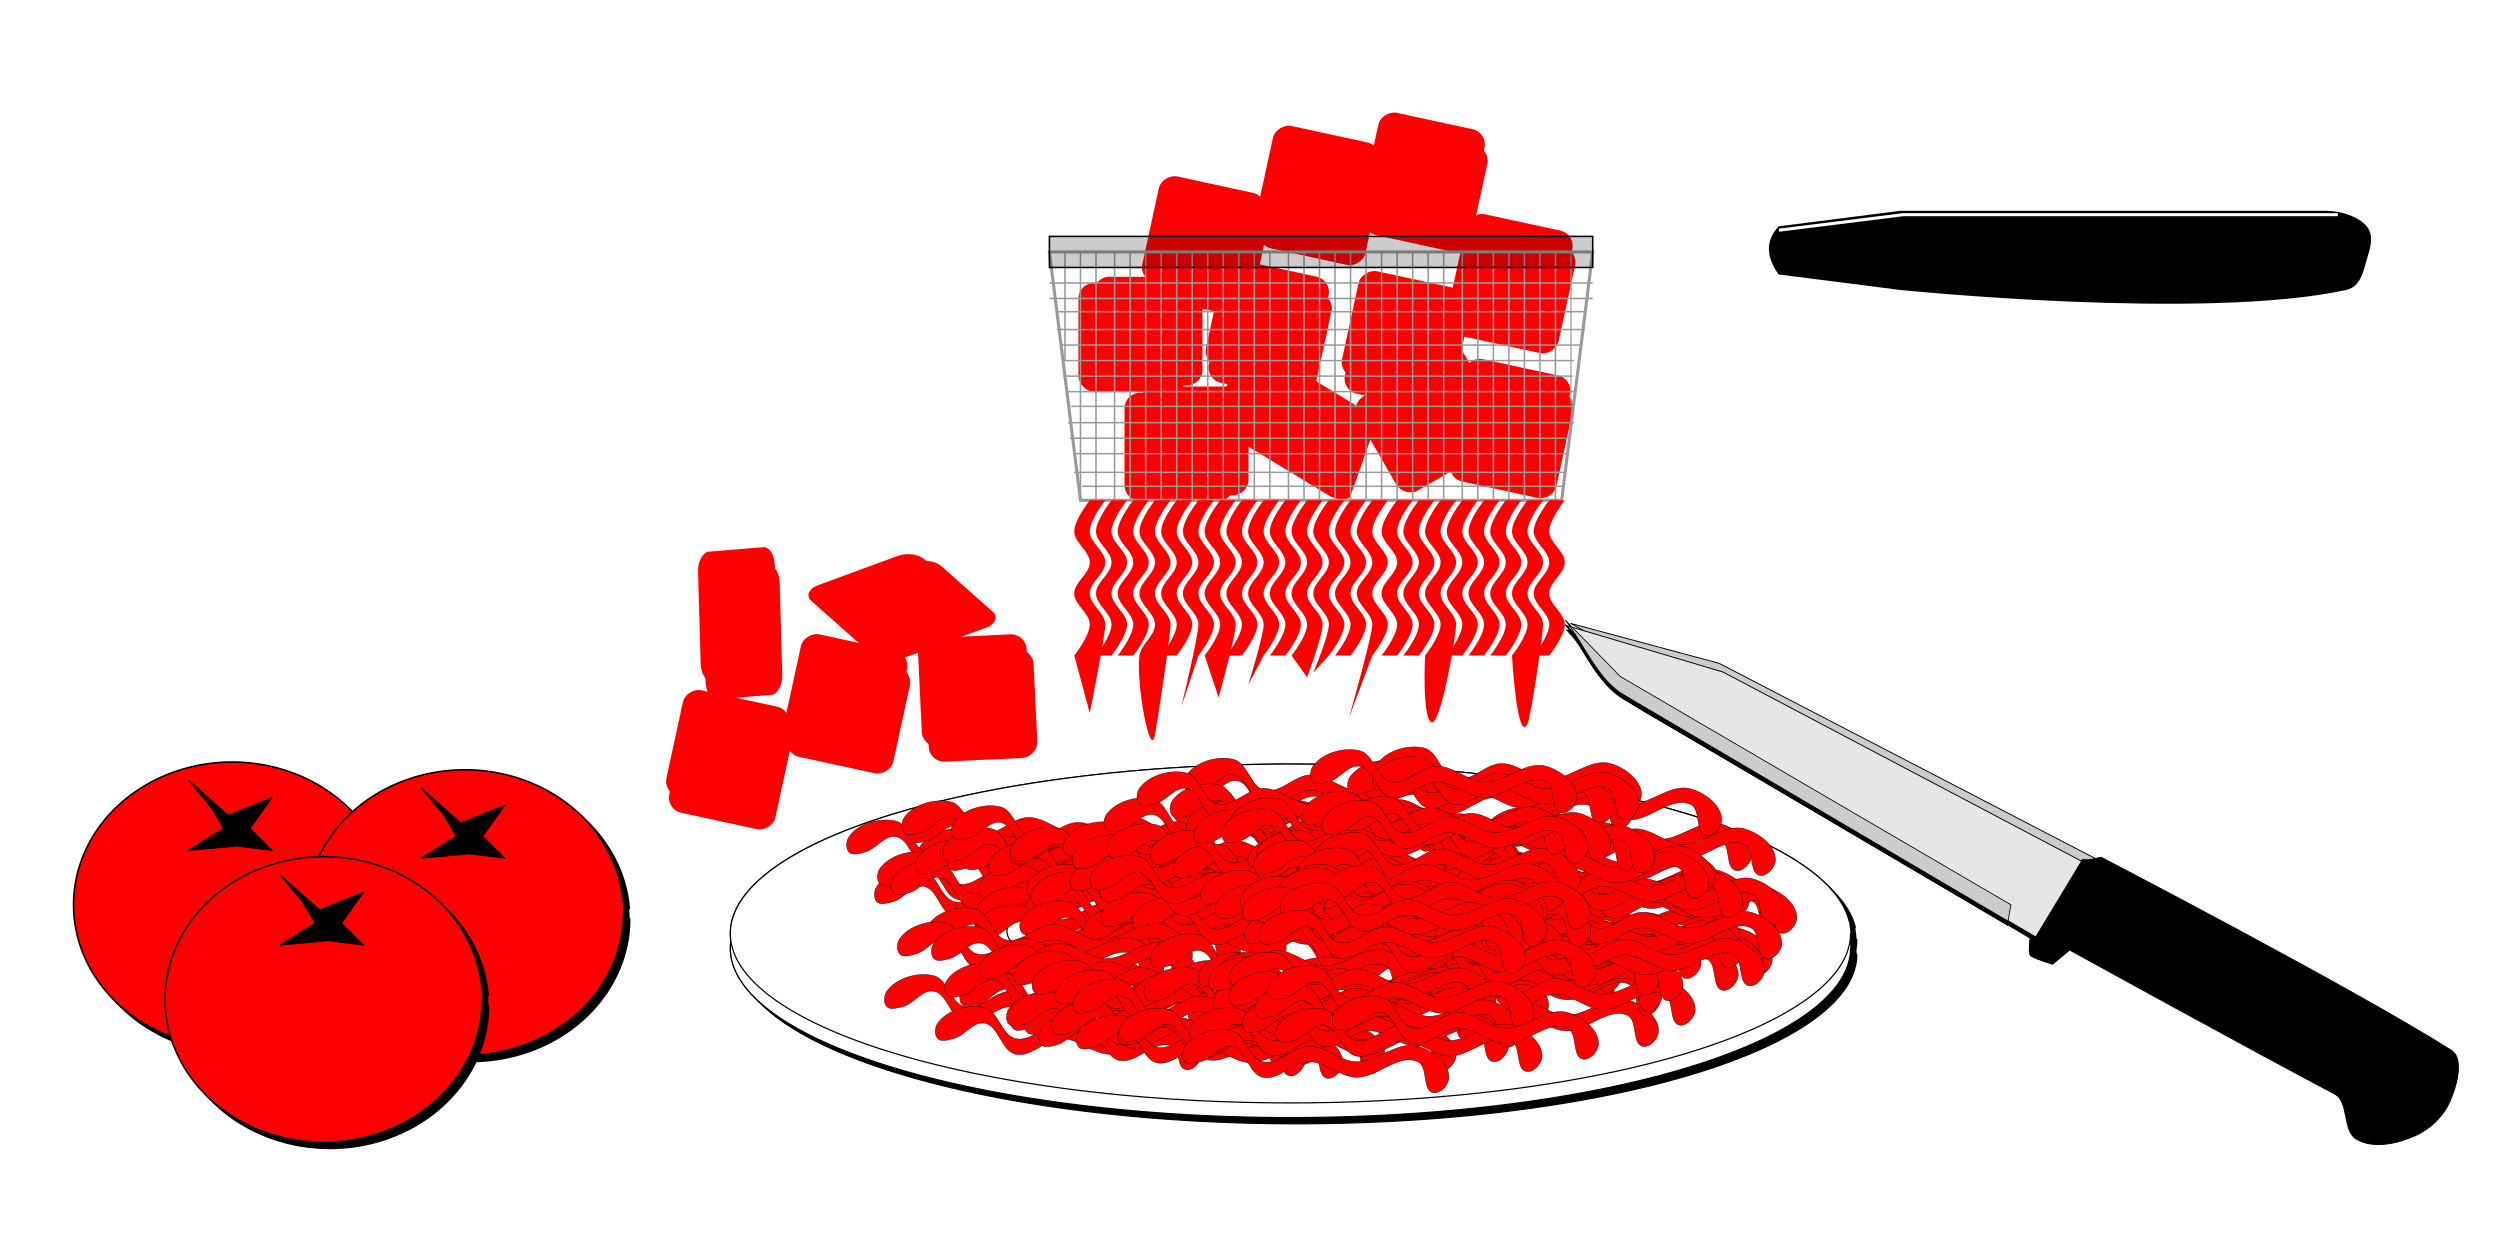
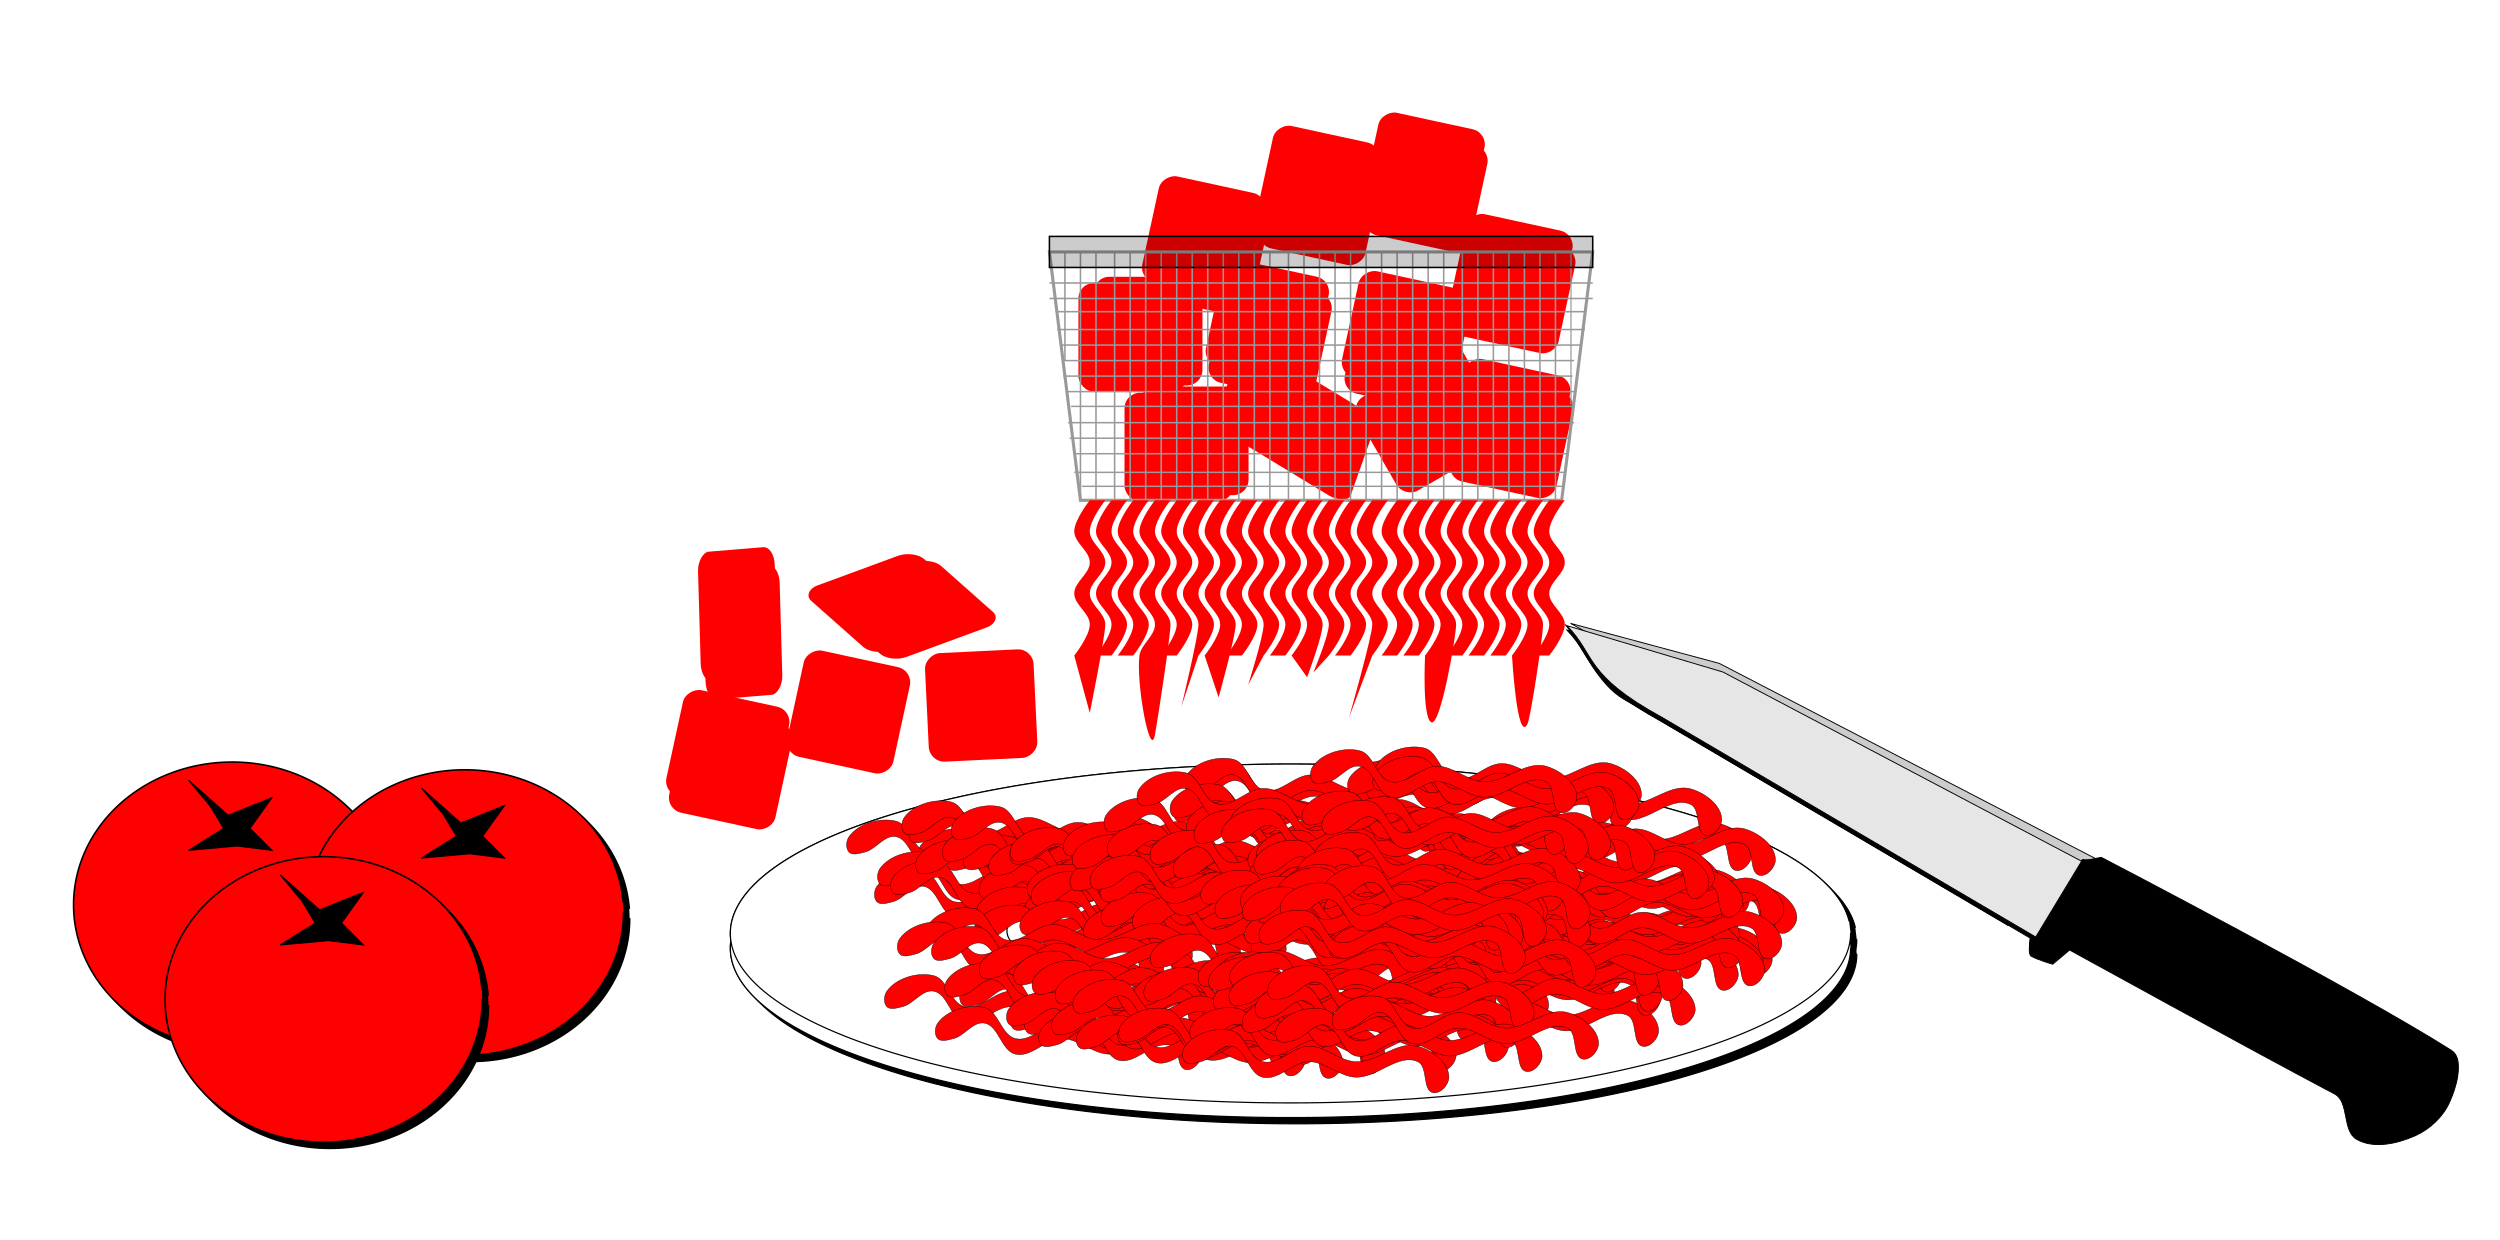
<svg xmlns="http://www.w3.org/2000/svg" xmlns:ns1="http://www.inkscape.org/namespaces/inkscape" xmlns:ns2="http://sodipodi.sourceforge.net/DTD/sodipodi-0.dtd" xmlns:xlink="http://www.w3.org/1999/xlink" width="454.532mm" height="225.436mm" viewBox="0 0 1610.547 798.788" id="svg2" version="1.1" ns1:version="0.91 r13725" ns2:docname="passata2.svg" ns1:export-filename="/home/algot/Documents/runeman.org/clipart/passata2.png" ns1:export-xdpi="18.416065" ns1:export-ydpi="18.416065">
  <title id="title5246">Passata framed</title>
  <defs id="defs4">
    <filter ns1:label="Raised Border" ns1:menu="Bevels" ns1:menu-tooltip="Strongly raised border around a flat surface" height="1.5" width="1.5" y="-0.25" x="-0.25" style="color-interpolation-filters:sRGB" id="filter3340">
      <feGaussianBlur stdDeviation="4" result="result1" id="feGaussianBlur3342" />
      <feComposite in="result1" in2="result1" result="result4" operator="in" id="feComposite3344" />
      <feGaussianBlur stdDeviation="2" result="result6" in="result4" id="feGaussianBlur3346" />
      <feComposite operator="xor" in="result6" in2="result4" result="result8" id="feComposite3348" />
      <feComposite operator="atop" result="fbSourceGraphic" in="result4" in2="result8" id="feComposite3350" />
      <feSpecularLighting specularExponent="10" specularConstant="1.3" surfaceScale="3" lighting-color="#ffffff" result="result1" in="fbSourceGraphic" id="feSpecularLighting3352">
        <feDistantLight azimuth="235" elevation="55" id="feDistantLight3354" />
      </feSpecularLighting>
      <feComposite operator="atop" result="result2" in="result1" in2="fbSourceGraphic" id="feComposite3356" />
      <feComposite k3="1" k2="1" operator="arithmetic" result="result4" in="fbSourceGraphic" in2="result2" id="feComposite3358" k1="0" k4="0" />
      <feComposite operator="over" in="result4" in2="SourceGraphic" id="feComposite3360" />
      <feBlend mode="multiply" in2="result2" id="feBlend3362" />
    </filter>
    <filter ns1:label="Bloom" ns1:menu="Bevels" ns1:menu-tooltip="Soft, cushion-like bevel with matte highlights" style="color-interpolation-filters:sRGB" id="filter3532">
      <feGaussianBlur result="result1" in="SourceAlpha" stdDeviation="2.2" id="feGaussianBlur3534" />
      <feSpecularLighting result="result0" specularExponent="18.1" specularConstant="2" surfaceScale="5" id="feSpecularLighting3536">
        <feDistantLight azimuth="225" elevation="24" id="feDistantLight3538" />
      </feSpecularLighting>
      <feComposite result="result6" operator="in" in2="SourceAlpha" id="feComposite3540" />
      <feMorphology radius="5.7" operator="dilate" id="feMorphology3542" />
      <feGaussianBlur result="result11" stdDeviation="5.7" id="feGaussianBlur3544" />
      <feDiffuseLighting surfaceScale="5" result="result3" diffuseConstant="2" in="result1" id="feDiffuseLighting3546">
        <feDistantLight elevation="25" azimuth="225" id="feDistantLight3548" />
      </feDiffuseLighting>
      <feBlend result="result7" mode="multiply" in="result3" in2="SourceGraphic" id="feBlend3550" />
      <feComposite in="result7" operator="in" in2="SourceAlpha" result="result91" id="feComposite3552" />
      <feBlend result="result9" mode="lighten" in="result6" in2="result91" id="feBlend3554" />
      <feComposite in="result11" in2="result9" id="feComposite3556" />
    </filter>
    <filter ns1:collect="always" style="color-interpolation-filters:sRGB" id="filter4839" x="-0.015" width="1.029" y="-0.067" height="1.133">
      <feGaussianBlur ns1:collect="always" stdDeviation="1.492" id="feGaussianBlur4841" />
    </filter>
    <filter ns1:collect="always" style="color-interpolation-filters:sRGB" id="filter5273" x="-0.006" width="1.012" y="-0.222" height="1.444">
      <feGaussianBlur ns1:collect="always" stdDeviation="0.925" id="feGaussianBlur5275" />
    </filter>
    <filter ns1:collect="always" style="color-interpolation-filters:sRGB" id="filter5346" x="-0.016" width="1.032" y="-0.05" height="1.1">
      <feGaussianBlur ns1:collect="always" stdDeviation="3.014" id="feGaussianBlur5348" />
    </filter>
    <filter ns1:collect="always" style="color-interpolation-filters:sRGB" id="filter5362" x="-0.016" width="1.032" y="-0.05" height="1.1">
      <feGaussianBlur ns1:collect="always" stdDeviation="3.014" id="feGaussianBlur5364" />
    </filter>
    <filter ns1:collect="always" style="color-interpolation-filters:sRGB" id="filter5390" x="-0.007" width="1.013" y="-0.054" height="1.108">
      <feGaussianBlur ns1:collect="always" stdDeviation="2.999" id="feGaussianBlur5392" />
    </filter>
  </defs>
  <ns2:namedview id="base" pagecolor="#ffffff" bordercolor="#666666" borderopacity="1.0" ns1:pageopacity="0.0" ns1:pageshadow="2" ns1:zoom="0.25" ns1:cx="434.53846" ns1:cy="343.49739" ns1:document-units="px" ns1:current-layer="layer1" showgrid="false" ns1:window-width="1366" ns1:window-height="712" ns1:window-x="0" ns1:window-y="0" ns1:window-maximized="1" fit-margin-top="0" fit-margin-left="0" fit-margin-right="0" fit-margin-bottom="0">
    <ns1:grid type="xygrid" id="grid3336" originx="1106.056" originy="6.493" />
  </ns2:namedview>
  <g ns1:label="Layer 1" ns1:groupmode="layer" id="layer1" transform="translate(1106.056,-260.067)">
    <g transform="matrix(1.575,0,0,1.575,117.308,-552.704)" id="g5326" style="fill:#000000;filter:url(#filter5346)">
      <path style="opacity:1;fill:#000000;fill-opacity:1;stroke:#000000;stroke-width:0.5;stroke-linecap:round;stroke-linejoin:bevel;stroke-miterlimit:4;stroke-dasharray:none;stroke-dashoffset:0;stroke-opacity:1" id="path5328" ns2:type="arc" ns2:cx="-248.90158" ns2:cy="903.86975" ns2:rx="229.1026" ns2:ry="69.296463" ns2:start="0" ns2:end="6.209672" ns2:open="true" d="m -19.799,903.87 a 229.103,69.296 0 0 1 -224.892,69.285 229.103,69.296 0 0 1 -233.158,-66.738 229.103,69.296 0 0 1 216.323,-71.738 229.103,69.296 0 0 1 241.109,64.102" />
      <path d="m -19.799,897.87 a 229.103,69.296 0 0 1 -224.892,69.285 229.103,69.296 0 0 1 -233.158,-66.738 229.103,69.296 0 0 1 216.323,-71.738 229.103,69.296 0 0 1 241.109,64.102" ns2:open="true" ns2:end="6.209672" ns2:start="0" ns2:ry="69.296463" ns2:rx="229.1026" ns2:cy="897.86975" ns2:cx="-248.90158" ns2:type="arc" id="path5330" style="opacity:1;fill:#000000;fill-opacity:1;stroke:#000000;stroke-width:0.5;stroke-linecap:round;stroke-linejoin:bevel;stroke-miterlimit:4;stroke-dasharray:none;stroke-dashoffset:0;stroke-opacity:1" />
      <path style="opacity:1;fill:#000000;fill-opacity:1;stroke:#000000;stroke-width:0.5;stroke-linecap:round;stroke-linejoin:bevel;stroke-miterlimit:4;stroke-dasharray:none;stroke-dashoffset:0;stroke-opacity:1;filter:url(#filter4839)" id="path5332" ns2:type="arc" ns2:cx="-242.53763" ns2:cy="896.79871" ns2:rx="122.32948" ns2:ry="26.870058" ns2:start="0" ns2:end="6.209672" ns2:open="true" d="m -120.208,896.799 a 122.329,26.87 0 0 1 -120.081,26.866 122.329,26.87 0 0 1 -124.495,-25.878 122.329,26.87 0 0 1 115.506,-27.817 122.329,26.87 0 0 1 128.74,24.856" />
    </g>
    <g transform="matrix(1.575,0,0,1.575,121.308,-548.704)" id="g5350" style="fill:#000000;filter:url(#filter5362)">
      <path style="opacity:1;fill:#000000;fill-opacity:1;stroke:#000000;stroke-width:0.5;stroke-linecap:round;stroke-linejoin:bevel;stroke-miterlimit:4;stroke-dasharray:none;stroke-dashoffset:0;stroke-opacity:1" id="path5352" ns2:type="arc" ns2:cx="-248.90158" ns2:cy="903.86975" ns2:rx="229.1026" ns2:ry="69.296463" ns2:start="0" ns2:end="6.209672" ns2:open="true" d="m -19.799,903.87 a 229.103,69.296 0 0 1 -224.892,69.285 229.103,69.296 0 0 1 -233.158,-66.738 229.103,69.296 0 0 1 216.323,-71.738 229.103,69.296 0 0 1 241.109,64.102" />
      <path d="m -19.799,897.87 a 229.103,69.296 0 0 1 -224.892,69.285 229.103,69.296 0 0 1 -233.158,-66.738 229.103,69.296 0 0 1 216.323,-71.738 229.103,69.296 0 0 1 241.109,64.102" ns2:open="true" ns2:end="6.209672" ns2:start="0" ns2:ry="69.296463" ns2:rx="229.1026" ns2:cy="897.86975" ns2:cx="-248.90158" ns2:type="arc" id="path5354" style="opacity:1;fill:#000000;fill-opacity:1;stroke:#000000;stroke-width:0.5;stroke-linecap:round;stroke-linejoin:bevel;stroke-miterlimit:4;stroke-dasharray:none;stroke-dashoffset:0;stroke-opacity:1" />
      <path style="opacity:1;fill:#000000;fill-opacity:1;stroke:#000000;stroke-width:0.5;stroke-linecap:round;stroke-linejoin:bevel;stroke-miterlimit:4;stroke-dasharray:none;stroke-dashoffset:0;stroke-opacity:1;filter:url(#filter4839)" id="path5356" ns2:type="arc" ns2:cx="-242.53763" ns2:cy="896.79871" ns2:rx="122.32948" ns2:ry="26.870058" ns2:start="0" ns2:end="6.209672" ns2:open="true" d="m -120.208,896.799 a 122.329,26.87 0 0 1 -120.081,26.866 122.329,26.87 0 0 1 -124.495,-25.878 122.329,26.87 0 0 1 115.506,-27.817 122.329,26.87 0 0 1 128.74,24.856" />
    </g>
    <g id="g4817" transform="matrix(0.212,-0.977,0.977,0.212,-507.512,-36.893)" style="fill:#ff0000">
      <rect style="opacity:1;fill:#ff0000;fill-opacity:1;stroke:none;stroke-width:2;stroke-linecap:round;stroke-linejoin:bevel;stroke-miterlimit:4;stroke-dasharray:none;stroke-dashoffset:0;stroke-opacity:1" id="rect4819" width="70" height="70" x="-400" y="302.362" ry="10" />
      <rect ry="10" y="298.362" x="-390.1" height="70" width="70" id="rect4821" style="opacity:1;fill:#ff0000;fill-opacity:1;stroke:none;stroke-width:2;stroke-linecap:round;stroke-linejoin:bevel;stroke-miterlimit:4;stroke-dasharray:none;stroke-dashoffset:0;stroke-opacity:1" />
    </g>
    <g transform="matrix(0.212,-0.977,0.977,0.212,-439.629,-45.378)" id="g4823" style="fill:#ff0000">
      <rect ry="10" y="302.362" x="-400" height="70" width="70" id="rect4825" style="opacity:1;fill:#ff0000;fill-opacity:1;stroke:none;stroke-width:2;stroke-linecap:round;stroke-linejoin:bevel;stroke-miterlimit:4;stroke-dasharray:none;stroke-dashoffset:0;stroke-opacity:1" />
      <rect style="opacity:1;fill:#ff0000;fill-opacity:1;stroke:none;stroke-width:2;stroke-linecap:round;stroke-linejoin:bevel;stroke-miterlimit:4;stroke-dasharray:none;stroke-dashoffset:0;stroke-opacity:1" id="rect4827" width="70" height="70" x="-390.1" y="298.362" ry="10" />
    </g>
    <g transform="matrix(0.212,-0.977,0.977,0.212,-581.051,-4.366)" id="g4811" style="fill:#ff0000">
      <rect ry="10" y="302.362" x="-400" height="70" width="70" id="rect4813" style="opacity:1;fill:#ff0000;fill-opacity:1;stroke:none;stroke-width:2;stroke-linecap:round;stroke-linejoin:bevel;stroke-miterlimit:4;stroke-dasharray:none;stroke-dashoffset:0;stroke-opacity:1" />
      <rect style="opacity:1;fill:#ff0000;fill-opacity:1;stroke:none;stroke-width:2;stroke-linecap:round;stroke-linejoin:bevel;stroke-miterlimit:4;stroke-dasharray:none;stroke-dashoffset:0;stroke-opacity:1" id="rect4815" width="70" height="70" x="-390.1" y="298.362" ry="10" />
    </g>
    <g id="g4805" transform="matrix(0.212,-0.977,0.977,0.212,-540.038,49.634)" style="fill:#ff0000">
      <rect style="opacity:1;fill:#ff0000;fill-opacity:1;stroke:none;stroke-width:2;stroke-linecap:round;stroke-linejoin:bevel;stroke-miterlimit:4;stroke-dasharray:none;stroke-dashoffset:0;stroke-opacity:1" id="rect4807" width="70" height="70" x="-400" y="302.362" ry="10" />
      <rect ry="10" y="298.362" x="-390.1" height="70" width="70" id="rect4809" style="opacity:1;fill:#ff0000;fill-opacity:1;stroke:none;stroke-width:2;stroke-linecap:round;stroke-linejoin:bevel;stroke-miterlimit:4;stroke-dasharray:none;stroke-dashoffset:0;stroke-opacity:1" />
    </g>
    <g id="g4765" transform="translate(-11.314,140.007)" style="fill:#ff0000">
      <rect ry="10" y="302.362" x="-400" height="70" width="70" id="rect4688" style="opacity:1;fill:#ff0000;fill-opacity:1;stroke:none;stroke-width:2;stroke-linecap:round;stroke-linejoin:bevel;stroke-miterlimit:4;stroke-dasharray:none;stroke-dashoffset:0;stroke-opacity:1" />
      <rect style="opacity:1;fill:#ff0000;fill-opacity:1;stroke:none;stroke-width:2;stroke-linecap:round;stroke-linejoin:bevel;stroke-miterlimit:4;stroke-dasharray:none;stroke-dashoffset:0;stroke-opacity:1" id="rect4763" width="70" height="70" x="-390.1" y="298.362" ry="10" />
    </g>
    <g id="g4769" transform="translate(18.385,210.718)" style="fill:#ff0000">
      <rect style="opacity:1;fill:#ff0000;fill-opacity:1;stroke:none;stroke-width:2;stroke-linecap:round;stroke-linejoin:bevel;stroke-miterlimit:4;stroke-dasharray:none;stroke-dashoffset:0;stroke-opacity:1" id="rect4771" width="70" height="70" x="-400" y="302.362" ry="10" />
      <rect ry="10" y="298.362" x="-390.1" height="70" width="70" id="rect4773" style="opacity:1;fill:#ff0000;fill-opacity:1;stroke:none;stroke-width:2;stroke-linecap:round;stroke-linejoin:bevel;stroke-miterlimit:4;stroke-dasharray:none;stroke-dashoffset:0;stroke-opacity:1" />
    </g>
    <g transform="matrix(0.25,-0.707,1.165,0.707,-572.225,40.207)" id="g4775" style="fill:#ff0000">
      <rect ry="10" y="302.362" x="-400" height="70" width="70" id="rect4777" style="opacity:1;fill:#ff0000;fill-opacity:1;stroke:none;stroke-width:2;stroke-linecap:round;stroke-linejoin:bevel;stroke-miterlimit:4;stroke-dasharray:none;stroke-dashoffset:0;stroke-opacity:1" />
      <rect style="opacity:1;fill:#ff0000;fill-opacity:1;stroke:none;stroke-width:2;stroke-linecap:round;stroke-linejoin:bevel;stroke-miterlimit:4;stroke-dasharray:none;stroke-dashoffset:0;stroke-opacity:1" id="rect4779" width="70" height="70" x="-390.1" y="298.362" ry="10" />
    </g>
    <g id="g4781" transform="matrix(0.866,-0.5,0.5,0.866,-41.166,58.652)" style="fill:#ff0000">
      <rect style="opacity:1;fill:#ff0000;fill-opacity:1;stroke:none;stroke-width:2;stroke-linecap:round;stroke-linejoin:bevel;stroke-miterlimit:4;stroke-dasharray:none;stroke-dashoffset:0;stroke-opacity:1" id="rect4783" width="70" height="70" x="-400" y="302.362" ry="10" />
      <rect ry="10" y="298.362" x="-390.1" height="70" width="70" id="rect4785" style="opacity:1;fill:#ff0000;fill-opacity:1;stroke:none;stroke-width:2;stroke-linecap:round;stroke-linejoin:bevel;stroke-miterlimit:4;stroke-dasharray:none;stroke-dashoffset:0;stroke-opacity:1" />
    </g>
    <g transform="matrix(0.212,-0.977,0.977,0.212,-384.475,113.274)" id="g4787" style="fill:#ff0000">
      <rect ry="10" y="302.362" x="-400" height="70" width="70" id="rect4789" style="opacity:1;fill:#ff0000;fill-opacity:1;stroke:none;stroke-width:2;stroke-linecap:round;stroke-linejoin:bevel;stroke-miterlimit:4;stroke-dasharray:none;stroke-dashoffset:0;stroke-opacity:1" />
      <rect style="opacity:1;fill:#ff0000;fill-opacity:1;stroke:none;stroke-width:2;stroke-linecap:round;stroke-linejoin:bevel;stroke-miterlimit:4;stroke-dasharray:none;stroke-dashoffset:0;stroke-opacity:1" id="rect4791" width="70" height="70" x="-390.1" y="298.362" ry="10" />
    </g>
    <g id="g4793" transform="matrix(0.212,-0.977,0.977,0.212,-452.357,56.705)" style="fill:#ff0000">
      <rect style="opacity:1;fill:#ff0000;fill-opacity:1;stroke:none;stroke-width:2;stroke-linecap:round;stroke-linejoin:bevel;stroke-miterlimit:4;stroke-dasharray:none;stroke-dashoffset:0;stroke-opacity:1" id="rect4795" width="70" height="70" x="-400" y="302.362" ry="10" />
      <rect ry="10" y="298.362" x="-390.1" height="70" width="70" id="rect4797" style="opacity:1;fill:#ff0000;fill-opacity:1;stroke:none;stroke-width:2;stroke-linecap:round;stroke-linejoin:bevel;stroke-miterlimit:4;stroke-dasharray:none;stroke-dashoffset:0;stroke-opacity:1" />
    </g>
    <g transform="matrix(0.212,-0.977,0.977,0.212,-383.061,19.936)" id="g4799" style="fill:#ff0000">
      <rect ry="10" y="302.362" x="-400" height="70" width="70" id="rect4801" style="opacity:1;fill:#ff0000;fill-opacity:1;stroke:none;stroke-width:2;stroke-linecap:round;stroke-linejoin:bevel;stroke-miterlimit:4;stroke-dasharray:none;stroke-dashoffset:0;stroke-opacity:1" />
      <rect style="opacity:1;fill:#ff0000;fill-opacity:1;stroke:none;stroke-width:2;stroke-linecap:round;stroke-linejoin:bevel;stroke-miterlimit:4;stroke-dasharray:none;stroke-dashoffset:0;stroke-opacity:1" id="rect4803" width="70" height="70" x="-390.1" y="298.362" ry="10" />
    </g>
    <path style="fill:none;fill-rule:evenodd;stroke:#999999;stroke-width:2;stroke-linecap:butt;stroke-linejoin:miter;stroke-opacity:1" d="m -430,422.362 350,0 -20,160 -310,0 z" id="path3364" ns1:connector-curvature="0" />
    <path style="fill:none;fill-rule:evenodd;stroke:#999999;stroke-width:1px;stroke-linecap:butt;stroke-linejoin:miter;stroke-opacity:1" d="m -430,442.362 350,0 0,0" id="path3366" ns1:connector-curvature="0" />
    <path ns1:connector-curvature="0" id="path3368" d="m -430,452.362 350,0 0,0" style="fill:none;fill-rule:evenodd;stroke:#999999;stroke-width:1px;stroke-linecap:butt;stroke-linejoin:miter;stroke-opacity:1" />
    <path style="fill:none;fill-rule:evenodd;stroke:#999999;stroke-width:0.986px;stroke-linecap:butt;stroke-linejoin:miter;stroke-opacity:1" d="m -425,460.862 340,0 0,0" id="path3370" ns1:connector-curvature="0" />
    <path ns1:connector-curvature="0" id="path3372" d="m -425,472.362 340,0 0,0" style="fill:none;fill-rule:evenodd;stroke:#999999;stroke-width:0.986px;stroke-linecap:butt;stroke-linejoin:miter;stroke-opacity:1" />
    <path style="fill:none;fill-rule:evenodd;stroke:#999999;stroke-width:0.977px;stroke-linecap:butt;stroke-linejoin:miter;stroke-opacity:1" d="m -422,482.362 334,0 0,0" id="path3374" ns1:connector-curvature="0" />
    <path ns1:connector-curvature="0" id="path3376" d="m -421,492.362 329,0 0,0" style="fill:none;fill-rule:evenodd;stroke:#999999;stroke-width:0.97px;stroke-linecap:butt;stroke-linejoin:miter;stroke-opacity:1" />
    <path style="fill:none;fill-rule:evenodd;stroke:#999999;stroke-width:0.968px;stroke-linecap:butt;stroke-linejoin:miter;stroke-opacity:1" d="m -421,502.362 328,0 0,0" id="path3378" ns1:connector-curvature="0" />
    <path ns1:connector-curvature="0" id="path3380" d="m -418,512.362 326,0 0,0" style="fill:none;fill-rule:evenodd;stroke:#999999;stroke-width:0.965px;stroke-linecap:butt;stroke-linejoin:miter;stroke-opacity:1" />
    <path style="fill:none;fill-rule:evenodd;stroke:#999999;stroke-width:0.962px;stroke-linecap:butt;stroke-linejoin:miter;stroke-opacity:1" d="m -416,521.862 324,0 0,0" id="path3382" ns1:connector-curvature="0" />
    <path ns1:connector-curvature="0" id="path3384" d="m -418,532.362 326,0 0,0" style="fill:none;fill-rule:evenodd;stroke:#999999;stroke-width:0.965px;stroke-linecap:butt;stroke-linejoin:miter;stroke-opacity:1" />
    <path style="fill:none;fill-rule:evenodd;stroke:#999999;stroke-width:0.961px;stroke-linecap:butt;stroke-linejoin:miter;stroke-opacity:1" d="m -417,542.362 323,0 0,0" id="path3386" ns1:connector-curvature="0" />
    <path ns1:connector-curvature="0" id="path3388" d="m -414,552.362 318,0 0,0" style="fill:none;fill-rule:evenodd;stroke:#999999;stroke-width:0.953px;stroke-linecap:butt;stroke-linejoin:miter;stroke-opacity:1" />
    <path style="fill:none;fill-rule:evenodd;stroke:#999999;stroke-width:0.95px;stroke-linecap:butt;stroke-linejoin:miter;stroke-opacity:1" d="m -414,564.362 316,0 0,0" id="path3390" ns1:connector-curvature="0" />
    <path ns1:connector-curvature="0" id="path3392" d="m -409,573.362 310,0 0,0" style="fill:none;fill-rule:evenodd;stroke:#999999;stroke-width:0.941px;stroke-linecap:butt;stroke-linejoin:miter;stroke-opacity:1" />
    <path style="fill:none;fill-rule:evenodd;stroke:#999999;stroke-width:1px;stroke-linecap:butt;stroke-linejoin:miter;stroke-opacity:1" d="m -420,422.362 0,70 0,0" id="path3394" ns1:connector-curvature="0" />
    <path style="fill:none;fill-rule:evenodd;stroke:#999999;stroke-width:1px;stroke-linecap:butt;stroke-linejoin:miter;stroke-opacity:1" d="m -410,422.362 0,160 0,0" id="path3396" ns1:connector-curvature="0" />
    <path ns1:connector-curvature="0" id="path3398" d="m -400,422.362 0,160 0,0" style="fill:none;fill-rule:evenodd;stroke:#999999;stroke-width:1px;stroke-linecap:butt;stroke-linejoin:miter;stroke-opacity:1" />
    <path style="fill:none;fill-rule:evenodd;stroke:#999999;stroke-width:1px;stroke-linecap:butt;stroke-linejoin:miter;stroke-opacity:1" d="m -388,422.362 0,160 0,0" id="path3400" ns1:connector-curvature="0" />
    <path ns1:connector-curvature="0" id="path3402" d="m -378,422.362 0,160 0,0" style="fill:none;fill-rule:evenodd;stroke:#999999;stroke-width:1px;stroke-linecap:butt;stroke-linejoin:miter;stroke-opacity:1" />
    <path style="fill:none;fill-rule:evenodd;stroke:#999999;stroke-width:1px;stroke-linecap:butt;stroke-linejoin:miter;stroke-opacity:1" d="m -368,422.362 0,160 0,0" id="path3404" ns1:connector-curvature="0" />
    <path ns1:connector-curvature="0" id="path3406" d="m -358,422.362 0,160 0,0" style="fill:none;fill-rule:evenodd;stroke:#999999;stroke-width:1px;stroke-linecap:butt;stroke-linejoin:miter;stroke-opacity:1" />
    <path style="fill:none;fill-rule:evenodd;stroke:#999999;stroke-width:1px;stroke-linecap:butt;stroke-linejoin:miter;stroke-opacity:1" d="m -348,422.362 0,160 0,0" id="path3408" ns1:connector-curvature="0" />
    <path ns1:connector-curvature="0" id="path3410" d="m -338,422.362 0,160 0,0" style="fill:none;fill-rule:evenodd;stroke:#999999;stroke-width:1px;stroke-linecap:butt;stroke-linejoin:miter;stroke-opacity:1" />
    <path style="fill:none;fill-rule:evenodd;stroke:#999999;stroke-width:1px;stroke-linecap:butt;stroke-linejoin:miter;stroke-opacity:1" d="m -328,422.362 0,160 0,0" id="path3412" ns1:connector-curvature="0" />
    <path ns1:connector-curvature="0" id="path3414" d="m -318,422.362 0,160 0,0" style="fill:none;fill-rule:evenodd;stroke:#999999;stroke-width:1px;stroke-linecap:butt;stroke-linejoin:miter;stroke-opacity:1" />
    <path style="fill:none;fill-rule:evenodd;stroke:#999999;stroke-width:1px;stroke-linecap:butt;stroke-linejoin:miter;stroke-opacity:1" d="m -308,422.362 0,160 0,0" id="path3416" ns1:connector-curvature="0" />
    <path ns1:connector-curvature="0" id="path3418" d="m -298,422.362 0,160 0,0" style="fill:none;fill-rule:evenodd;stroke:#999999;stroke-width:1px;stroke-linecap:butt;stroke-linejoin:miter;stroke-opacity:1" />
    <path style="fill:none;fill-rule:evenodd;stroke:#999999;stroke-width:1px;stroke-linecap:butt;stroke-linejoin:miter;stroke-opacity:1" d="m -288,422.362 0,160 0,0" id="path3420" ns1:connector-curvature="0" />
    <path ns1:connector-curvature="0" id="path3422" d="m -276,422.362 0,160 0,0" style="fill:none;fill-rule:evenodd;stroke:#999999;stroke-width:1px;stroke-linecap:butt;stroke-linejoin:miter;stroke-opacity:1" />
    <path style="fill:none;fill-rule:evenodd;stroke:#999999;stroke-width:1px;stroke-linecap:butt;stroke-linejoin:miter;stroke-opacity:1" d="m -266,422.362 0,160 0,0" id="path3424" ns1:connector-curvature="0" />
    <path ns1:connector-curvature="0" id="path3426" d="m -256,422.362 0,160 0,0" style="fill:none;fill-rule:evenodd;stroke:#999999;stroke-width:1px;stroke-linecap:butt;stroke-linejoin:miter;stroke-opacity:1" />
    <path style="fill:none;fill-rule:evenodd;stroke:#999999;stroke-width:1px;stroke-linecap:butt;stroke-linejoin:miter;stroke-opacity:1" d="m -246,422.362 0,160 0,0" id="path3428" ns1:connector-curvature="0" />
    <path ns1:connector-curvature="0" id="path3430" d="m -236,422.362 0,160 0,0" style="fill:none;fill-rule:evenodd;stroke:#999999;stroke-width:1px;stroke-linecap:butt;stroke-linejoin:miter;stroke-opacity:1" />
    <path style="fill:none;fill-rule:evenodd;stroke:#999999;stroke-width:1px;stroke-linecap:butt;stroke-linejoin:miter;stroke-opacity:1" d="m -226,422.362 0,160 0,0" id="path3432" ns1:connector-curvature="0" />
    <path ns1:connector-curvature="0" id="path3434" d="m -216,422.362 0,160 0,0" style="fill:none;fill-rule:evenodd;stroke:#999999;stroke-width:1px;stroke-linecap:butt;stroke-linejoin:miter;stroke-opacity:1" />
    <path style="fill:none;fill-rule:evenodd;stroke:#999999;stroke-width:1px;stroke-linecap:butt;stroke-linejoin:miter;stroke-opacity:1" d="m -206,422.362 0,160 0,0" id="path3436" ns1:connector-curvature="0" />
    <path ns1:connector-curvature="0" id="path3438" d="m -196,422.362 0,160 0,0" style="fill:none;fill-rule:evenodd;stroke:#999999;stroke-width:1px;stroke-linecap:butt;stroke-linejoin:miter;stroke-opacity:1" />
    <path style="fill:none;fill-rule:evenodd;stroke:#999999;stroke-width:1px;stroke-linecap:butt;stroke-linejoin:miter;stroke-opacity:1" d="m -186,422.362 0,160 0,0" id="path3440" ns1:connector-curvature="0" />
    <path ns1:connector-curvature="0" id="path3442" d="m -176,422.362 0,160 0,0" style="fill:none;fill-rule:evenodd;stroke:#999999;stroke-width:1px;stroke-linecap:butt;stroke-linejoin:miter;stroke-opacity:1" />
    <path style="fill:none;fill-rule:evenodd;stroke:#999999;stroke-width:1px;stroke-linecap:butt;stroke-linejoin:miter;stroke-opacity:1" d="m -164,422.362 0,160 0,0" id="path3444" ns1:connector-curvature="0" />
    <path ns1:connector-curvature="0" id="path3446" d="m -154,422.362 0,160 0,0" style="fill:none;fill-rule:evenodd;stroke:#999999;stroke-width:1px;stroke-linecap:butt;stroke-linejoin:miter;stroke-opacity:1" />
    <path style="fill:none;fill-rule:evenodd;stroke:#999999;stroke-width:1px;stroke-linecap:butt;stroke-linejoin:miter;stroke-opacity:1" d="m -144,422.362 0,160 0,0" id="path3448" ns1:connector-curvature="0" />
    <path ns1:connector-curvature="0" id="path3450" d="m -134,422.362 0,160 0,0" style="fill:none;fill-rule:evenodd;stroke:#999999;stroke-width:1px;stroke-linecap:butt;stroke-linejoin:miter;stroke-opacity:1" />
    <path style="fill:none;fill-rule:evenodd;stroke:#999999;stroke-width:1px;stroke-linecap:butt;stroke-linejoin:miter;stroke-opacity:1" d="m -124,422.362 0,160 0,0" id="path3452" ns1:connector-curvature="0" />
    <path ns1:connector-curvature="0" id="path3454" d="m -114,422.362 0,160 0,0" style="fill:none;fill-rule:evenodd;stroke:#999999;stroke-width:1px;stroke-linecap:butt;stroke-linejoin:miter;stroke-opacity:1" />
    <path style="fill:none;fill-rule:evenodd;stroke:#999999;stroke-width:1px;stroke-linecap:butt;stroke-linejoin:miter;stroke-opacity:1" d="m -104,422.362 0,160 0,0" id="path3456" ns1:connector-curvature="0" />
    <path ns1:connector-curvature="0" id="path3458" d="m -94,422.362 0,98.193 0,0" style="fill:none;fill-rule:evenodd;stroke:#999999;stroke-width:0.783px;stroke-linecap:butt;stroke-linejoin:miter;stroke-opacity:1" />
    <g id="g3506" style="fill:#ff0000">
      <path ns2:nodetypes="cssssccsssscc" ns1:connector-curvature="0" id="path3462" d="m -390,582.362 c 0,0 -10,12.546 -10,20 0,7.454 10,12.546 10,20 0,7.454 -10,12.546 -10,20 0,7.454 10,12.546 10,20 0,7.454 -10,20 -10,20 l 10,0 c 0,0 10,-12.546 10,-20 0,-7.454 -10,-12.546 -10,-20 0,-7.454 10,-12.546 10,-20 0,-7.454 -10,-12.546 -10,-20 0,-7.454 10,-20 10,-20 z" style="fill:#ff0000;fill-rule:evenodd;stroke:none;stroke-width:1px;stroke-linecap:butt;stroke-linejoin:miter;stroke-opacity:1" />
      <path style="fill:#ff0000;fill-rule:evenodd;stroke:none;stroke-width:1px;stroke-linecap:butt;stroke-linejoin:miter;stroke-opacity:1" d="m -404,582.362 c 0,0 -10,12.546 -10,20 0,7.454 10,12.546 10,20 0,7.454 -10,12.546 -10,20 0,7.454 10,12.546 10,20 0,7.454 -10,20 -10,20 l 10,37 c 0,0 10,-49.546 10,-57 0,-7.454 -10,-12.546 -10,-20 0,-7.454 10,-12.546 10,-20 0,-7.454 -10,-12.546 -10,-20 0,-7.454 10,-20 10,-20 z" id="path3464" ns1:connector-curvature="0" ns2:nodetypes="cssssccsssscc" />
      <path ns2:nodetypes="cssssccsssscc" ns1:connector-curvature="0" id="path3466" d="m -376,582.362 c 0,0 -10,12.546 -10,20 0,7.454 10,12.546 10,20 0,7.454 -10,12.546 -10,20 0,7.454 10,12.546 10,20 0,7.454 -10,20 -10,20 l 10,0 c 0,0 10,-12.546 10,-20 0,-7.454 -10,-12.546 -10,-20 0,-7.454 10,-12.546 10,-20 0,-7.454 -10,-12.546 -10,-20 0,-7.454 10,-20 10,-20 z" style="fill:#ff0000;fill-rule:evenodd;stroke:none;stroke-width:1px;stroke-linecap:butt;stroke-linejoin:miter;stroke-opacity:1" />
      <path style="fill:#ff0000;fill-rule:evenodd;stroke:none;stroke-width:1px;stroke-linecap:butt;stroke-linejoin:miter;stroke-opacity:1" d="m -362,582.362 c 0,0 -10,12.546 -10,20 0,7.454 10,12.546 10,20 0,7.454 -10,12.546 -10,20 0,7.454 10,12.546 10,20 0,7.454 -8.997,12.614 -10,20 -2.332,17.166 6.901,68.044 10,51 2,-11 10,-63.546 10,-71 0,-7.454 -10,-12.546 -10,-20 0,-7.454 10,-12.546 10,-20 0,-7.454 -10,-12.546 -10,-20 0,-7.454 10,-20 10,-20 z" id="path3468" ns1:connector-curvature="0" ns2:nodetypes="cssssassssscc" />
      <path ns2:nodetypes="cssssccsssscc" ns1:connector-curvature="0" id="path3470" d="m -348,582.362 c 0,0 -10,12.546 -10,20 0,7.454 10,12.546 10,20 0,7.454 -10,12.546 -10,20 0,7.454 10,12.546 10,20 0,7.454 -10,20 -10,20 l 10,0 c 0,0 10,-12.546 10,-20 0,-7.454 -10,-12.546 -10,-20 0,-7.454 10,-12.546 10,-20 0,-7.454 -10,-12.546 -10,-20 0,-7.454 10,-20 10,-20 z" style="fill:#ff0000;fill-rule:evenodd;stroke:none;stroke-width:1px;stroke-linecap:butt;stroke-linejoin:miter;stroke-opacity:1" />
      <path style="fill:#ff0000;fill-rule:evenodd;stroke:none;stroke-width:1px;stroke-linecap:butt;stroke-linejoin:miter;stroke-opacity:1" d="m -334,582.362 c 0,0 -10,12.546 -10,20 0,7.454 10,12.546 10,20 0,7.454 -10,12.546 -10,20 0,7.454 10,12.546 10,20 0,7.454 -11,53 -11,53 l 11,-33 c 0,0 10,-12.546 10,-20 0,-7.454 -10,-12.546 -10,-20 0,-7.454 10,-12.546 10,-20 0,-7.454 -10,-12.546 -10,-20 0,-7.454 10,-20 10,-20 z" id="path3472" ns1:connector-curvature="0" ns2:nodetypes="cssssccsssscc" />
      <path ns2:nodetypes="cssssccsssscc" ns1:connector-curvature="0" id="path3474" d="m -320,582.362 c 0,0 -10,12.546 -10,20 0,7.454 10,12.546 10,20 0,7.454 -10,12.546 -10,20 0,7.454 10,12.546 10,20 0,7.454 -10,20 -10,20 l 9,27 c 0,0 11,-39.546 11,-47 0,-7.454 -10,-12.546 -10,-20 0,-7.454 10,-12.546 10,-20 0,-7.454 -10,-12.546 -10,-20 0,-7.454 10,-20 10,-20 z" style="fill:#ff0000;fill-rule:evenodd;stroke:none;stroke-width:1px;stroke-linecap:butt;stroke-linejoin:miter;stroke-opacity:1" />
      <path style="fill:#ff0000;fill-rule:evenodd;stroke:none;stroke-width:1px;stroke-linecap:butt;stroke-linejoin:miter;stroke-opacity:1" d="m -306,582.362 c 0,0 -10,12.546 -10,20 0,7.454 10,12.546 10,20 0,7.454 -10,12.546 -10,20 0,7.454 10,12.546 10,20 0,7.454 -10,20 -10,20 l 10,0 c 0,0 10,-12.546 10,-20 0,-7.454 -10,-12.546 -10,-20 0,-7.454 10,-12.546 10,-20 0,-7.454 -10,-12.546 -10,-20 0,-7.454 10,-20 10,-20 z" id="path3476" ns1:connector-curvature="0" ns2:nodetypes="cssssccsssscc" />
      <path ns2:nodetypes="cssssccsssscc" ns1:connector-curvature="0" id="path3478" d="m -292,582.362 c 0,0 -10,12.546 -10,20 0,7.454 10,12.546 10,20 0,7.454 -10,12.546 -10,20 0,7.454 10,12.546 10,20 0,7.454 -10,39 -10,39 l 10,-19 c 0,0 10,-12.546 10,-20 0,-7.454 -10,-12.546 -10,-20 0,-7.454 10,-12.546 10,-20 0,-7.454 -10,-12.546 -10,-20 0,-7.454 10,-20 10,-20 z" style="fill:#ff0000;fill-rule:evenodd;stroke:none;stroke-width:1px;stroke-linecap:butt;stroke-linejoin:miter;stroke-opacity:1" />
      <path style="fill:#ff0000;fill-rule:evenodd;stroke:none;stroke-width:1px;stroke-linecap:butt;stroke-linejoin:miter;stroke-opacity:1" d="m -278,582.362 c 0,0 -10,12.546 -10,20 0,7.454 10,12.546 10,20 0,7.454 -10,12.546 -10,20 0,7.454 10,12.546 10,20 0,7.454 -10,20 -10,20 l 10,0 c 0,0 10,-12.546 10,-20 0,-7.454 -10,-12.546 -10,-20 0,-7.454 10,-12.546 10,-20 0,-7.454 -10,-12.546 -10,-20 0,-7.454 10,-20 10,-20 z" id="path3480" ns1:connector-curvature="0" ns2:nodetypes="cssssccsssscc" />
      <path ns2:nodetypes="cssssccsssscc" ns1:connector-curvature="0" id="path3482" d="m -264,582.362 c 0,0 -10,12.546 -10,20 0,7.454 10,12.546 10,20 0,7.454 -10,12.546 -10,20 0,7.454 10,12.546 10,20 0,7.454 -10,20 -10,20 l 10,14 c 0,0 10,-26.546 10,-34 0,-7.454 -10,-12.546 -10,-20 0,-7.454 10,-12.546 10,-20 0,-7.454 -10,-12.546 -10,-20 0,-7.454 10,-20 10,-20 z" style="fill:#ff0000;fill-rule:evenodd;stroke:none;stroke-width:1px;stroke-linecap:butt;stroke-linejoin:miter;stroke-opacity:1" />
      <path style="fill:#ff0000;fill-rule:evenodd;stroke:none;stroke-width:1px;stroke-linecap:butt;stroke-linejoin:miter;stroke-opacity:1" d="m -250,582.362 c 0,0 -10,12.546 -10,20 0,7.454 10,12.546 10,20 0,7.454 -10,12.546 -10,20 0,7.454 10,12.546 10,20 0,7.454 -10,31 -10,31 l 10,-11 c 0,0 10,-12.546 10,-20 0,-7.454 -10,-12.546 -10,-20 0,-7.454 10,-12.546 10,-20 0,-7.454 -10,-12.546 -10,-20 0,-7.454 10,-20 10,-20 z" id="path3484" ns1:connector-curvature="0" ns2:nodetypes="cssssccsssscc" />
      <path ns2:nodetypes="cssssccsssscc" ns1:connector-curvature="0" id="path3486" d="m -236,582.362 c 0,0 -10,12.546 -10,20 0,7.454 10,12.546 10,20 0,7.454 -10,12.546 -10,20 0,7.454 10,12.546 10,20 0,7.454 -10,20 -10,20 l 10,0 c 0,0 10,-12.546 10,-20 0,-7.454 -10,-12.546 -10,-20 0,-7.454 10,-12.546 10,-20 0,-7.454 -10,-12.546 -10,-20 0,-7.454 10,-20 10,-20 z" style="fill:#ff0000;fill-rule:evenodd;stroke:none;stroke-width:1px;stroke-linecap:butt;stroke-linejoin:miter;stroke-opacity:1" />
      <path style="fill:#ff0000;fill-rule:evenodd;stroke:none;stroke-width:1px;stroke-linecap:butt;stroke-linejoin:miter;stroke-opacity:1" d="m -222,582.362 c 0,0 -10,12.546 -10,20 0,7.454 10,12.546 10,20 0,7.454 -10,12.546 -10,20 0,7.454 10,12.546 10,20 0,7.454 -15,60 -15,60 l 15,-40 c 0,0 10,-12.546 10,-20 0,-7.454 -10,-12.546 -10,-20 0,-7.454 10,-12.546 10,-20 0,-7.454 -10,-12.546 -10,-20 0,-7.454 10,-20 10,-20 z" id="path3488" ns1:connector-curvature="0" ns2:nodetypes="cssssccsssscc" />
      <path ns2:nodetypes="cssssccsssscc" ns1:connector-curvature="0" id="path3490" d="m -206,582.362 c 0,0 -10,12.546 -10,20 0,7.454 10,12.546 10,20 0,7.454 -10,12.546 -10,20 0,7.454 10,12.546 10,20 0,7.454 -10,20 -10,20 l 10,0 c 0,0 10,-12.546 10,-20 0,-7.454 -10,-12.546 -10,-20 0,-7.454 10,-12.546 10,-20 0,-7.454 -10,-12.546 -10,-20 0,-7.454 10,-20 10,-20 z" style="fill:#ff0000;fill-rule:evenodd;stroke:none;stroke-width:1px;stroke-linecap:butt;stroke-linejoin:miter;stroke-opacity:1" />
      <path style="fill:#ff0000;fill-rule:evenodd;stroke:none;stroke-width:1px;stroke-linecap:butt;stroke-linejoin:miter;stroke-opacity:1" d="m -192,582.362 c 0,0 -10,12.546 -10,20 0,7.454 10,12.546 10,20 0,7.454 -10,12.546 -10,20 0,7.454 10,12.546 10,20 0,7.454 -10,20 -10,20 l 10,0 c 0,0 10,-12.546 10,-20 0,-7.454 -10,-12.546 -10,-20 0,-7.454 10,-12.546 10,-20 0,-7.454 -10,-12.546 -10,-20 0,-7.454 10,-20 10,-20 z" id="path3492" ns1:connector-curvature="0" ns2:nodetypes="cssssccsssscc" />
      <path ns2:nodetypes="cssssczsssscc" ns1:connector-curvature="0" id="path3494" d="m -178,582.362 c 0,0 -10,12.546 -10,20 0,7.454 10,12.546 10,20 0,7.454 -10,12.546 -10,20 0,7.454 10,12.546 10,20 0,7.454 -10,20 -10,20 0,0 -2,40 4,43 6,3 16,-55.546 16,-63 0,-7.454 -10,-12.546 -10,-20 0,-7.454 10,-12.546 10,-20 0,-7.454 -10,-12.546 -10,-20 0,-7.454 10,-20 10,-20 z" style="fill:#ff0000;fill-rule:evenodd;stroke:none;stroke-width:1px;stroke-linecap:butt;stroke-linejoin:miter;stroke-opacity:1" />
      <path style="fill:#ff0000;fill-rule:evenodd;stroke:none;stroke-width:1px;stroke-linecap:butt;stroke-linejoin:miter;stroke-opacity:1" d="m -164,582.362 c 0,0 -10,12.546 -10,20 0,7.454 10,12.546 10,20 0,7.454 -10,12.546 -10,20 0,7.454 10,12.546 10,20 0,7.454 -10,20 -10,20 l 10,0 c 0,0 10,-12.546 10,-20 0,-7.454 -10,-12.546 -10,-20 0,-7.454 10,-12.546 10,-20 0,-7.454 -10,-12.546 -10,-20 0,-7.454 10,-20 10,-20 z" id="path3496" ns1:connector-curvature="0" ns2:nodetypes="cssssccsssscc" />
      <path ns2:nodetypes="cssssccsssscc" ns1:connector-curvature="0" id="path3498" d="m -150,582.362 c 0,0 -10,12.546 -10,20 0,7.454 10,12.546 10,20 0,7.454 -10,12.546 -10,20 0,7.454 10,12.546 10,20 0,7.454 -10,20 -10,20 l 10,0 c 0,0 10,-12.546 10,-20 0,-7.454 -10,-12.546 -10,-20 0,-7.454 10,-12.546 10,-20 0,-7.454 -10,-12.546 -10,-20 0,-7.454 10,-20 10,-20 z" style="fill:#ff0000;fill-rule:evenodd;stroke:none;stroke-width:1px;stroke-linecap:butt;stroke-linejoin:miter;stroke-opacity:1" />
      <path style="fill:#ff0000;fill-rule:evenodd;stroke:none;stroke-width:1px;stroke-linecap:butt;stroke-linejoin:miter;stroke-opacity:1" d="m -136,582.362 c 0,0 -10,12.546 -10,20 0,7.454 10,12.546 10,20 0,7.454 -10,12.546 -10,20 0,7.454 10,12.546 10,20 0,7.454 -10,20 -10,20 l 10,0 c 0,0 10,-12.546 10,-20 0,-7.454 -10,-12.546 -10,-20 0,-7.454 10,-12.546 10,-20 0,-7.454 -10,-12.546 -10,-20 0,-7.454 10,-20 10,-20 z" id="path3500" ns1:connector-curvature="0" ns2:nodetypes="cssssccsssscc" />
      <path ns2:nodetypes="csssscssssscc" ns1:connector-curvature="0" id="path3502" d="m -122,582.362 c 0,0 -10,12.546 -10,20 0,7.454 10,12.546 10,20 0,7.454 -10,12.546 -10,20 0,7.454 10,12.546 10,20 0,7.454 -10,20 -10,20 0,0 3.274,57.453 10,44 2,-4 10,-56.546 10,-64 0,-7.454 -10,-12.546 -10,-20 0,-7.454 10,-12.546 10,-20 0,-7.454 -10,-12.546 -10,-20 0,-7.454 10,-20 10,-20 z" style="fill:#ff0000;fill-rule:evenodd;stroke:none;stroke-width:1px;stroke-linecap:butt;stroke-linejoin:miter;stroke-opacity:1" />
      <path style="fill:#ff0000;fill-rule:evenodd;stroke:none;stroke-width:1px;stroke-linecap:butt;stroke-linejoin:miter;stroke-opacity:1" d="m -108,582.362 c 0,0 -10,12.546 -10,20 0,7.454 10,12.546 10,20 0,7.454 -10,12.546 -10,20 0,7.454 10,12.546 10,20 0,7.454 -10,20 -10,20 l 10,0 c 0,0 10,-12.546 10,-20 0,-7.454 -10,-12.546 -10,-20 0,-7.454 10,-12.546 10,-20 0,-7.454 -10,-12.546 -10,-20 0,-7.454 10,-20 10,-20 z" id="path3504" ns1:connector-curvature="0" ns2:nodetypes="cssssccsssscc" />
    </g>
    <path style="fill:#999999;fill-rule:evenodd;stroke:#000000;stroke-width:1px;stroke-linecap:butt;stroke-linejoin:miter;stroke-opacity:1;filter:url(#filter3532)" d="m -80,416.362 120,0 0,10 -120,0 z" id="path3530" ns1:connector-curvature="0" />
-     <path style="fill:#000000;fill-rule:evenodd;stroke:#000000;stroke-width:1.141px;stroke-linecap:butt;stroke-linejoin:miter;stroke-opacity:1" d="m 40.07,406.409 c -8.02,8.639 -7.98,18.622 0,29.928 l 78.261,9.976 c 0,0 195.652,19.952 286.957,0 9.348,-2.043 10.81,-12.715 13.043,-19.952 1.998,-6.473 4.572,-14.294 0,-19.952 -5.111,-6.325 -16.365,-9.976 -26.087,-9.976 l -273.913,0 z" id="path3558" ns1:connector-curvature="0" ns2:nodetypes="cccsssscc" />
-     <path style="fill:none;fill-rule:evenodd;stroke:#ffffff;stroke-width:2;stroke-linecap:butt;stroke-linejoin:miter;stroke-opacity:1;filter:url(#filter5273)" d="m 40,408.362 80,-10 280,0" id="path3560" ns1:connector-curvature="0" />
    <g id="g4845" transform="matrix(1.575,0,0,1.575,117.308,-552.704)">
      <path d="m -19.799,903.87 a 229.103,69.296 0 0 1 -224.892,69.285 229.103,69.296 0 0 1 -233.158,-66.738 229.103,69.296 0 0 1 216.323,-71.738 229.103,69.296 0 0 1 241.109,64.102" ns2:open="true" ns2:end="6.209672" ns2:start="0" ns2:ry="69.296463" ns2:rx="229.1026" ns2:cy="903.86975" ns2:cx="-248.90158" ns2:type="arc" id="path4829" style="opacity:1;fill:#ffffff;fill-opacity:1;stroke:#000000;stroke-width:0.5;stroke-linecap:round;stroke-linejoin:bevel;stroke-miterlimit:4;stroke-dasharray:none;stroke-dashoffset:0;stroke-opacity:1" />
      <path style="opacity:1;fill:#ffffff;fill-opacity:1;stroke:#000000;stroke-width:0.5;stroke-linecap:round;stroke-linejoin:bevel;stroke-miterlimit:4;stroke-dasharray:none;stroke-dashoffset:0;stroke-opacity:1" id="path4831" ns2:type="arc" ns2:cx="-248.90158" ns2:cy="897.86975" ns2:rx="229.1026" ns2:ry="69.296463" ns2:start="0" ns2:end="6.209672" ns2:open="true" d="m -19.799,897.87 a 229.103,69.296 0 0 1 -224.892,69.285 229.103,69.296 0 0 1 -233.158,-66.738 229.103,69.296 0 0 1 216.323,-71.738 229.103,69.296 0 0 1 241.109,64.102" />
      <path d="m -120.208,896.799 a 122.329,26.87 0 0 1 -120.081,26.866 122.329,26.87 0 0 1 -124.495,-25.878 122.329,26.87 0 0 1 115.506,-27.817 122.329,26.87 0 0 1 128.74,24.856" ns2:open="true" ns2:end="6.209672" ns2:start="0" ns2:ry="26.870058" ns2:rx="122.32948" ns2:cy="896.79871" ns2:cx="-242.53763" ns2:type="arc" id="path4833" style="opacity:1;fill:#ffffff;fill-opacity:1;stroke:#000000;stroke-width:0.5;stroke-linecap:round;stroke-linejoin:bevel;stroke-miterlimit:4;stroke-dasharray:none;stroke-dashoffset:0;stroke-opacity:1;filter:url(#filter4839)" />
    </g>
    <path style="fill:#ff0000;fill-rule:evenodd;stroke:#000000;stroke-width:0.25;stroke-linecap:butt;stroke-linejoin:miter;stroke-opacity:1" d="m -408,863.362 c -2.357,-2.357 -1.949,-7.296 0,-10 6.163,-8.551 19.741,-12.422 30,-10 9.176,2.166 10.824,17.834 20,20 10.259,2.422 19.459,-10 30,-10 10.541,0 19.467,9.595 30,10 13.734,0.527 26.755,-13.669 40,-10 9.086,2.517 20,10.572 20,20 0,4.714 -5.347,10.755 -10,10 -7.357,-1.194 -3.228,-16.886 -10,-20 -12.486,-5.743 -26.266,10.527 -40,10 -10.533,-0.405 -19.459,-10 -30,-10 -10.541,0 -19.741,12.422 -30,10 -9.176,-2.166 -10.694,-18.49 -20,-20 -7.357,-1.194 -12.746,8.287 -20,10 -3.244,0.766 -7.643,2.357 -10,0 z" id="path4850" ns1:connector-curvature="0" ns2:nodetypes="ssssssssssssssss" />
    <path ns2:nodetypes="ssssssssssssssss" ns1:connector-curvature="0" id="path4852" d="m -464,889.362 c -2.357,-2.357 -1.949,-7.296 0,-10 6.163,-8.551 19.741,-12.422 30,-10 9.176,2.166 10.824,17.834 20,20 10.259,2.422 19.459,-10 30,-10 10.541,0 19.467,9.595 30,10 13.734,0.527 26.755,-13.669 40,-10 9.086,2.517 20,10.572 20,20 0,4.714 -5.347,10.755 -10,10 -7.357,-1.194 -3.228,-16.886 -10,-20 -12.486,-5.743 -26.266,10.527 -40,10 -10.533,-0.405 -19.459,-10 -30,-10 -10.541,0 -19.741,12.422 -30,10 -9.176,-2.166 -10.694,-18.49 -20,-20 -7.357,-1.194 -12.746,8.287 -20,10 -3.244,0.766 -7.643,2.357 -10,0 z" style="fill:#ff0000;fill-rule:evenodd;stroke:#000000;stroke-width:0.25;stroke-linecap:butt;stroke-linejoin:miter;stroke-opacity:1" />
    <path ns2:nodetypes="ssssssssssssssss" ns1:connector-curvature="0" id="path4854" d="m -408,863.362 c -2.357,-2.357 -1.949,-7.296 0,-10 6.163,-8.551 19.741,-12.422 30,-10 9.176,2.166 10.824,17.834 20,20 10.259,2.422 19.459,-10 30,-10 10.541,0 19.467,9.595 30,10 13.734,0.527 26.755,-13.669 40,-10 9.086,2.517 20,10.572 20,20 0,4.714 -5.347,10.755 -10,10 -7.357,-1.194 -3.228,-16.886 -10,-20 -12.486,-5.743 -26.266,10.527 -40,10 -10.533,-0.405 -19.459,-10 -30,-10 -10.541,0 -19.741,12.422 -30,10 -9.176,-2.166 -10.694,-18.49 -20,-20 -7.357,-1.194 -12.746,8.287 -20,10 -3.244,0.766 -7.643,2.357 -10,0 z" style="fill:#ff0000;fill-rule:evenodd;stroke:#000000;stroke-width:0.25;stroke-linecap:butt;stroke-linejoin:miter;stroke-opacity:1" />
    <use id="use4865" xlink:href="#path4854" x="0" y="0" width="100%" height="100%" transform="translate(-133.1,-22.34)" style="fill:#ff0000" />
    <use id="use4867" xlink:href="#path4854" x="0" y="0" width="100%" height="100%" transform="translate(-104.816,-48.756)" style="fill:#ff0000" />
    <use id="use4869" xlink:href="#path4854" x="0" y="0" width="100%" height="100%" transform="translate(-151.046,-54.345)" style="fill:#ff0000" />
    <use id="use4871" xlink:href="#path4854" x="0" y="0" width="100%" height="100%" transform="translate(-131.121,-33.821)" style="fill:#ff0000" />
    <use id="use4873" xlink:href="#path4854" x="0" y="0" width="100%" height="100%" transform="translate(-122.692,-28.109)" style="fill:#ff0000" />
    <use id="use4875" xlink:href="#path4854" x="0" y="0" width="100%" height="100%" transform="translate(-86.653,-43.744)" style="fill:#ff0000" />
    <use id="use4877" xlink:href="#path4854" x="0" y="0" width="100%" height="100%" transform="translate(-106.59,-41.496)" style="fill:#ff0000" />
    <use id="use4879" xlink:href="#path4854" x="0" y="0" width="100%" height="100%" transform="translate(-110.9,-61.572)" style="fill:#ff0000" />
    <use id="use4881" xlink:href="#path4854" x="0" y="0" width="100%" height="100%" transform="translate(-115.461,-66.698)" style="fill:#ff0000" />
    <use id="use4883" xlink:href="#path4854" x="0" y="0" width="100%" height="100%" transform="translate(-75.88,-44.162)" style="fill:#ff0000" />
    <use id="use4885" xlink:href="#path4854" x="0" y="0" width="100%" height="100%" transform="translate(-89.269,-49.43)" style="fill:#ff0000" />
    <use id="use4887" xlink:href="#path4854" x="0" y="0" width="100%" height="100%" transform="translate(-65.77,-25.605)" style="fill:#ff0000" />
    <use id="use4889" xlink:href="#path4854" x="0" y="0" width="100%" height="100%" transform="translate(-83.656,-63.504)" style="fill:#ff0000" />
    <use id="use4891" xlink:href="#path4854" x="0" y="0" width="100%" height="100%" transform="translate(-67.123,-11.214)" style="fill:#ff0000" />
    <use id="use4893" xlink:href="#path4854" x="0" y="0" width="100%" height="100%" transform="translate(-59.429,-40.393)" style="fill:#ff0000" />
    <use id="use4895" xlink:href="#path4854" x="0" y="0" width="100%" height="100%" transform="translate(-34.745,-25.882)" style="fill:#ff0000" />
    <use id="use4897" xlink:href="#path4854" x="0" y="0" width="100%" height="100%" transform="translate(-46.033,-47.779)" style="fill:#ff0000" />
    <use id="use4899" xlink:href="#path4854" x="0" y="0" width="100%" height="100%" transform="translate(-36.454,-12.342)" style="fill:#ff0000" />
    <use id="use4901" xlink:href="#path4854" x="0" y="0" width="100%" height="100%" transform="translate(-68.798,0.49)" style="fill:#ff0000" />
    <use id="use4903" xlink:href="#path4854" x="0" y="0" width="100%" height="100%" transform="translate(-32.24,-21.198)" style="fill:#ff0000" />
    <use id="use4905" xlink:href="#path4854" x="0" y="0" width="100%" height="100%" transform="translate(-45.603,-49.529)" style="fill:#ff0000" />
    <use id="use4907" xlink:href="#path4854" x="0" y="0" width="100%" height="100%" transform="translate(-39.454,-2.214)" style="fill:#ff0000" />
    <use id="use4909" xlink:href="#path4854" x="0" y="0" width="100%" height="100%" transform="translate(-7.142,-30.577)" style="fill:#ff0000" />
    <use id="use4911" xlink:href="#path4854" x="0" y="0" width="100%" height="100%" transform="translate(13.729,-27.911)" style="fill:#ff0000" />
    <use id="use4913" xlink:href="#path4854" x="0" y="0" width="100%" height="100%" transform="translate(1.522,1.095)" style="fill:#ff0000" />
    <use id="use4915" xlink:href="#path4854" x="0" y="0" width="100%" height="100%" transform="translate(12.824,-7.52)" style="fill:#ff0000" />
    <use id="use4917" xlink:href="#path4854" x="0" y="0" width="100%" height="100%" transform="translate(33.074,-4.976)" style="fill:#ff0000" />
    <use id="use4919" xlink:href="#path4854" x="0" y="0" width="100%" height="100%" transform="translate(12.184,-23.681)" style="fill:#ff0000" />
    <use id="use4921" xlink:href="#path4854" x="0" y="0" width="100%" height="100%" transform="translate(-11.443,-53.12)" style="fill:#ff0000" />
    <use id="use4923" xlink:href="#path4854" x="0" y="0" width="100%" height="100%" transform="translate(-5.61,-44.801)" style="fill:#ff0000" />
    <use id="use4925" xlink:href="#path4854" x="0" y="0" width="100%" height="100%" transform="translate(16.825,-51.931)" style="fill:#ff0000" />
    <use id="use4927" xlink:href="#path4854" x="0" y="0" width="100%" height="100%" transform="translate(5.766,-31.527)" style="fill:#ff0000" />
    <use id="use4929" xlink:href="#path4854" x="0" y="0" width="100%" height="100%" transform="translate(14.755,-68.579)" style="fill:#ff0000" />
    <use id="use4931" xlink:href="#path4854" x="0" y="0" width="100%" height="100%" transform="translate(59.73,-74.953)" style="fill:#ff0000" />
    <use id="use4933" xlink:href="#path4854" x="0" y="0" width="100%" height="100%" transform="translate(68.813,-90.345)" style="fill:#ff0000" />
    <use id="use4935" xlink:href="#path4854" x="0" y="0" width="100%" height="100%" transform="translate(66.48,-94.119)" style="fill:#ff0000" />
    <use id="use4937" xlink:href="#path4854" x="0" y="0" width="100%" height="100%" transform="translate(59.368,-38.812)" style="fill:#ff0000" />
    <use id="use4939" xlink:href="#path4854" x="0" y="0" width="100%" height="100%" transform="translate(57.332,-77.657)" style="fill:#ff0000" />
    <use id="use4941" xlink:href="#path4854" x="0" y="0" width="100%" height="100%" transform="translate(68.009,-66.292)" style="fill:#ff0000" />
    <use id="use4943" xlink:href="#path4854" x="0" y="0" width="100%" height="100%" transform="translate(36.025,-85.398)" style="fill:#ff0000" />
    <use id="use4945" xlink:href="#path4854" x="0" y="0" width="100%" height="100%" transform="translate(44.438,-47.692)" style="fill:#ff0000" />
    <use id="use4947" xlink:href="#path4854" x="0" y="0" width="100%" height="100%" transform="translate(72.732,-61.174)" style="fill:#ff0000" />
    <use id="use4949" xlink:href="#path4854" x="0" y="0" width="100%" height="100%" transform="translate(96.029,-68.546)" style="fill:#ff0000" />
    <use id="use4951" xlink:href="#path4854" x="0" y="0" width="100%" height="100%" transform="translate(107.446,-44.56)" style="fill:#ff0000" />
    <use id="use4953" xlink:href="#path4854" x="0" y="0" width="100%" height="100%" transform="translate(111.829,-37.101)" style="fill:#ff0000" />
    <use id="use4955" xlink:href="#path4854" x="0" y="0" width="100%" height="100%" transform="translate(108.21,-34.687)" style="fill:#ff0000" />
    <use id="use4957" xlink:href="#path4854" x="0" y="0" width="100%" height="100%" transform="translate(112.857,-47.734)" style="fill:#ff0000" />
    <use id="use4959" xlink:href="#path4854" x="0" y="0" width="100%" height="100%" transform="translate(90.594,-61.506)" style="fill:#ff0000" />
    <use id="use4961" xlink:href="#path4854" x="0" y="0" width="100%" height="100%" transform="translate(111.314,-41.308)" style="fill:#ff0000" />
    <use id="use4963" xlink:href="#path4854" x="0" y="0" width="100%" height="100%" transform="translate(77.107,-22.026)" style="fill:#ff0000" />
    <use id="use4965" xlink:href="#path4854" x="0" y="0" width="100%" height="100%" transform="translate(86.307,-12.655)" style="fill:#ff0000" />
    <use id="use4967" xlink:href="#path4854" x="0" y="0" width="100%" height="100%" transform="translate(129.628,34.333)" style="fill:#ff0000" />
    <use id="use4969" xlink:href="#path4854" x="0" y="0" width="100%" height="100%" transform="translate(109.508,12.337)" style="fill:#ff0000" />
    <use id="use4971" xlink:href="#path4854" x="0" y="0" width="100%" height="100%" transform="translate(172.563,29.121)" style="fill:#ff0000" />
    <use id="use4973" xlink:href="#path4854" x="0" y="0" width="100%" height="100%" transform="translate(173.949,3.591)" style="fill:#ff0000" />
    <use id="use4975" xlink:href="#path4854" x="0" y="0" width="100%" height="100%" transform="translate(191.159,9.66)" style="fill:#ff0000" />
    <use id="use4977" xlink:href="#path4854" x="0" y="0" width="100%" height="100%" transform="translate(176.559,15.737)" style="fill:#ff0000" />
    <use id="use4979" xlink:href="#path4854" x="0" y="0" width="100%" height="100%" transform="translate(198.6,1.407)" style="fill:#ff0000" />
    <use id="use4981" xlink:href="#path4854" x="0" y="0" width="100%" height="100%" transform="translate(200.433,50.805)" style="fill:#ff0000" />
    <use id="use4983" xlink:href="#path4854" x="0" y="0" width="100%" height="100%" transform="translate(201.447,30.826)" style="fill:#ff0000" />
    <use id="use4985" xlink:href="#path4854" x="0" y="0" width="100%" height="100%" transform="translate(202.692,28.16)" style="fill:#ff0000" />
    <use id="use4987" xlink:href="#path4854" x="0" y="0" width="100%" height="100%" transform="translate(224.033,37.104)" style="fill:#ff0000" />
    <use id="use4989" xlink:href="#path4854" x="0" y="0" width="100%" height="100%" transform="translate(217.656,-4.64)" style="fill:#ff0000" />
    <use id="use4991" xlink:href="#path4854" x="0" y="0" width="100%" height="100%" transform="translate(208.813,12.149)" style="fill:#ff0000" />
    <use id="use4993" xlink:href="#path4854" x="0" y="0" width="100%" height="100%" transform="translate(200.626,17.868)" style="fill:#ff0000" />
    <use id="use4995" xlink:href="#path4854" x="0" y="0" width="100%" height="100%" transform="translate(227.813,7.029)" style="fill:#ff0000" />
    <use id="use4997" xlink:href="#path4854" x="0" y="0" width="100%" height="100%" transform="translate(216.137,21.369)" style="fill:#ff0000" />
    <use id="use4999" xlink:href="#path4854" x="0" y="0" width="100%" height="100%" transform="translate(251.762,14.663)" style="fill:#ff0000" />
    <use id="use5001" xlink:href="#path4854" x="0" y="0" width="100%" height="100%" transform="translate(251.267,-34.329)" style="fill:#ff0000" />
    <use id="use5003" xlink:href="#path4854" x="0" y="0" width="100%" height="100%" transform="translate(237.619,-6.702)" style="fill:#ff0000" />
    <use id="use5005" xlink:href="#path4854" x="0" y="0" width="100%" height="100%" transform="translate(273.631,5.082)" style="fill:#ff0000" />
    <use id="use5007" xlink:href="#path4854" x="0" y="0" width="100%" height="100%" transform="translate(268.32,8.519)" style="fill:#ff0000" />
    <use id="use5009" xlink:href="#path4854" x="0" y="0" width="100%" height="100%" transform="translate(252.482,-11.057)" style="fill:#ff0000" />
    <use id="use5011" xlink:href="#path4854" x="0" y="0" width="100%" height="100%" transform="translate(254.709,0.171)" style="fill:#ff0000" />
    <use id="use5013" xlink:href="#path4854" x="0" y="0" width="100%" height="100%" transform="translate(258.775,-32.602)" style="fill:#ff0000" />
    <use id="use5015" xlink:href="#path4854" x="0" y="0" width="100%" height="100%" transform="translate(241.091,-29.254)" style="fill:#ff0000" />
    <use id="use5017" xlink:href="#path4854" x="0" y="0" width="100%" height="100%" transform="translate(280.808,-22.741)" style="fill:#ff0000" />
    <use id="use5019" xlink:href="#path4854" x="0" y="0" width="100%" height="100%" transform="translate(268.669,11.769)" style="fill:#ff0000" />
    <use id="use5021" xlink:href="#path4854" x="0" y="0" width="100%" height="100%" transform="translate(255.462,-28.008)" style="fill:#ff0000" />
    <use id="use5023" xlink:href="#path4854" x="0" y="0" width="100%" height="100%" transform="translate(289.508,-22.039)" style="fill:#ff0000" />
    <use id="use5025" xlink:href="#path4854" x="0" y="0" width="100%" height="100%" transform="translate(240.384,-44.279)" style="fill:#ff0000" />
    <use id="use5027" xlink:href="#path4854" x="0" y="0" width="100%" height="100%" transform="translate(281.207,-27.113)" style="fill:#ff0000" />
    <use id="use5029" xlink:href="#path4854" x="0" y="0" width="100%" height="100%" transform="translate(279.877,-5.602)" style="fill:#ff0000" />
    <use id="use5031" xlink:href="#path4854" x="0" y="0" width="100%" height="100%" transform="translate(254.624,-32.369)" style="fill:#ff0000" />
    <use id="use5033" xlink:href="#path4854" x="0" y="0" width="100%" height="100%" transform="translate(260.44,-62.488)" style="fill:#ff0000" />
    <use id="use5035" xlink:href="#path4854" x="0" y="0" width="100%" height="100%" transform="translate(275.7,-59.345)" style="fill:#ff0000" />
    <use id="use5037" xlink:href="#path4854" x="0" y="0" width="100%" height="100%" transform="translate(241.122,-85.092)" style="fill:#ff0000" />
    <use id="use5039" xlink:href="#path4854" x="0" y="0" width="100%" height="100%" transform="translate(236.362,-47.815)" style="fill:#ff0000" />
    <use id="use5041" xlink:href="#path4854" x="0" y="0" width="100%" height="100%" transform="translate(232.9,-44.454)" style="fill:#ff0000" />
    <use id="use5043" xlink:href="#path4854" x="0" y="0" width="100%" height="100%" transform="translate(183.963,-89.362)" style="fill:#ff0000" />
    <use id="use5045" xlink:href="#path4854" x="0" y="0" width="100%" height="100%" transform="translate(171.688,-92.824)" style="fill:#ff0000" />
    <use id="use5047" xlink:href="#path4854" x="0" y="0" width="100%" height="100%" transform="translate(189.396,-101.41)" style="fill:#ff0000" />
    <use id="use5049" xlink:href="#path4854" x="0" y="0" width="100%" height="100%" transform="translate(188.312,-62.786)" style="fill:#ff0000" />
    <use id="use5051" xlink:href="#path4854" x="0" y="0" width="100%" height="100%" transform="translate(187.882,-95.252)" style="fill:#ff0000" />
    <use id="use5053" xlink:href="#path4854" x="0" y="0" width="100%" height="100%" transform="translate(198.063,-61.148)" style="fill:#ff0000" />
    <use id="use5055" xlink:href="#path4854" x="0" y="0" width="100%" height="100%" transform="translate(150.05,-46.274)" style="fill:#ff0000" />
    <use id="use5057" xlink:href="#path4854" x="0" y="0" width="100%" height="100%" transform="translate(147.811,-99.691)" style="fill:#ff0000" />
    <use id="use5059" xlink:href="#path4854" x="0" y="0" width="100%" height="100%" transform="translate(142.317,-72.977)" style="fill:#ff0000" />
    <use id="use5061" xlink:href="#path4854" x="0" y="0" width="100%" height="100%" transform="translate(169.521,-69.312)" style="fill:#ff0000" />
    <use id="use5063" xlink:href="#path4854" x="0" y="0" width="100%" height="100%" transform="translate(155.128,-67.001)" style="fill:#ff0000" />
    <use id="use5065" xlink:href="#path4854" x="0" y="0" width="100%" height="100%" transform="translate(156.677,-13.044)" style="fill:#ff0000" />
    <use id="use5067" xlink:href="#path4854" x="0" y="0" width="100%" height="100%" transform="translate(102.685,-18.179)" style="fill:#ff0000" />
    <use id="use5069" xlink:href="#path4854" x="0" y="0" width="100%" height="100%" transform="translate(139.256,-36.407)" style="fill:#ff0000" />
    <use id="use5071" xlink:href="#path4854" x="0" y="0" width="100%" height="100%" transform="translate(123.993,-19.845)" style="fill:#ff0000" />
    <use id="use5073" xlink:href="#path4854" x="0" y="0" width="100%" height="100%" transform="translate(105.379,3.398)" style="fill:#ff0000" />
    <use id="use5075" xlink:href="#path4854" x="0" y="0" width="100%" height="100%" transform="translate(128.796,-25.668)" style="fill:#ff0000" />
    <use id="use5077" xlink:href="#path4854" x="0" y="0" width="100%" height="100%" transform="translate(113.101,-9.924)" style="fill:#ff0000" />
    <use id="use5079" xlink:href="#path4854" x="0" y="0" width="100%" height="100%" transform="translate(126.48,-23.699)" style="fill:#ff0000" />
    <use id="use5081" xlink:href="#path4854" x="0" y="0" width="100%" height="100%" transform="translate(156.355,-24.889)" style="fill:#ff0000" />
    <use id="use5083" xlink:href="#path4854" x="0" y="0" width="100%" height="100%" transform="translate(103.88,-11.235)" style="fill:#ff0000" />
    <use id="use5085" xlink:href="#path4854" x="0" y="0" width="100%" height="100%" transform="translate(-99.863,2.226)" style="fill:#ff0000" />
    <use id="use5087" xlink:href="#path4854" x="0" y="0" width="100%" height="100%" transform="translate(-126.681,45.207)" style="fill:#ff0000" />
    <use id="use5089" xlink:href="#path4854" x="0" y="0" width="100%" height="100%" transform="translate(-118.349,11.334)" style="fill:#ff0000" />
    <use id="use5091" xlink:href="#path4854" x="0" y="0" width="100%" height="100%" transform="translate(-78.149,43.905)" style="fill:#ff0000" />
    <use id="use5093" xlink:href="#path4854" x="0" y="0" width="100%" height="100%" transform="translate(-87.816,37.897)" style="fill:#ff0000" />
    <use id="use5095" xlink:href="#path4854" x="0" y="0" width="100%" height="100%" transform="translate(-96.387,14.253)" style="fill:#ff0000" />
    <use id="use5097" xlink:href="#path4854" x="0" y="0" width="100%" height="100%" transform="translate(-65.616,26.145)" style="fill:#ff0000" />
    <use id="use5099" xlink:href="#path4854" x="0" y="0" width="100%" height="100%" transform="translate(-45.457,59.258)" style="fill:#ff0000" />
    <use id="use5101" xlink:href="#path4854" x="0" y="0" width="100%" height="100%" transform="translate(-93.909,65.797)" style="fill:#ff0000" />
    <use id="use5103" xlink:href="#path4854" x="0" y="0" width="100%" height="100%" transform="translate(-36.278,61.811)" style="fill:#ff0000" />
    <use id="use5105" xlink:href="#path4854" x="0" y="0" width="100%" height="100%" transform="translate(-48.053,56.484)" style="fill:#ff0000" />
    <use id="use5107" xlink:href="#path4854" x="0" y="0" width="100%" height="100%" transform="translate(-43.538,30.052)" style="fill:#ff0000" />
    <use id="use5109" xlink:href="#path4854" x="0" y="0" width="100%" height="100%" transform="translate(-27.277,69.775)" style="fill:#ff0000" />
    <use id="use5111" xlink:href="#path4854" x="0" y="0" width="100%" height="100%" transform="translate(-18.98,62.233)" style="fill:#ff0000" />
    <use id="use5113" xlink:href="#path4854" x="0" y="0" width="100%" height="100%" transform="translate(-31.56,36.061)" style="fill:#ff0000" />
    <use id="use5115" xlink:href="#path4854" x="0" y="0" width="100%" height="100%" transform="translate(-3.027,71.31)" style="fill:#ff0000" />
    <use id="use5117" xlink:href="#path4854" x="0" y="0" width="100%" height="100%" transform="translate(-16.689,42.294)" style="fill:#ff0000" />
    <use id="use5119" xlink:href="#path4854" x="0" y="0" width="100%" height="100%" transform="translate(33.195,43.589)" style="fill:#ff0000" />
    <use id="use5121" xlink:href="#path4854" x="0" y="0" width="100%" height="100%" transform="translate(23.617,68.608)" style="fill:#ff0000" />
    <use id="use5123" xlink:href="#path4854" x="0" y="0" width="100%" height="100%" transform="translate(40.439,40.587)" style="fill:#ff0000" />
    <use id="use5125" xlink:href="#path4854" x="0" y="0" width="100%" height="100%" transform="translate(-5.276,48.306)" style="fill:#ff0000" />
    <use id="use5127" xlink:href="#path4854" x="0" y="0" width="100%" height="100%" transform="translate(24.304,66.83)" style="fill:#ff0000" />
    <use id="use5129" xlink:href="#path4854" x="0" y="0" width="100%" height="100%" transform="translate(44.639,19.014)" style="fill:#ff0000" />
    <use id="use5131" xlink:href="#path4854" x="0" y="0" width="100%" height="100%" transform="translate(75.432,30.911)" style="fill:#ff0000" />
    <use id="use5133" xlink:href="#path4854" x="0" y="0" width="100%" height="100%" transform="translate(85.165,46.666)" style="fill:#ff0000" />
    <use id="use5135" xlink:href="#path4854" x="0" y="0" width="100%" height="100%" transform="translate(70.017,66.533)" style="fill:#ff0000" />
    <use id="use5137" xlink:href="#path4854" x="0" y="0" width="100%" height="100%" transform="translate(85.525,30.647)" style="fill:#ff0000" />
    <use id="use5139" xlink:href="#path4854" x="0" y="0" width="100%" height="100%" transform="translate(82.173,33.729)" style="fill:#ff0000" />
    <use id="use5141" xlink:href="#path4854" x="0" y="0" width="100%" height="100%" transform="translate(95.703,30.853)" style="fill:#ff0000" />
    <use id="use5143" xlink:href="#path4854" x="0" y="0" width="100%" height="100%" transform="translate(65.362,80.67)" style="fill:#ff0000" />
    <use id="use5145" xlink:href="#path4854" x="0" y="0" width="100%" height="100%" transform="translate(95.225,43.401)" style="fill:#ff0000" />
    <use id="use5147" xlink:href="#path4854" x="0" y="0" width="100%" height="100%" transform="translate(103.743,60.619)" style="fill:#ff0000" />
    <use id="use5149" xlink:href="#path4854" x="0" y="0" width="100%" height="100%" transform="translate(112.1,51.408)" style="fill:#ff0000" />
    <use id="use5151" xlink:href="#path4854" x="0" y="0" width="100%" height="100%" transform="translate(120.226,39.441)" style="fill:#ff0000" />
    <use id="use5153" xlink:href="#path4854" x="0" y="0" width="100%" height="100%" transform="translate(125.377,66.988)" style="fill:#ff0000" />
    <use id="use5155" xlink:href="#path4854" x="0" y="0" width="100%" height="100%" transform="translate(161.769,59.004)" style="fill:#ff0000" />
    <use id="use5157" xlink:href="#path4854" x="0" y="0" width="100%" height="100%" transform="translate(160.109,12.717)" style="fill:#ff0000" />
    <use id="use5159" xlink:href="#path4854" x="0" y="0" width="100%" height="100%" transform="translate(128.3,-13.778)" style="fill:#ff0000" />
    <use id="use5161" xlink:href="#path4854" x="0" y="0" width="100%" height="100%" transform="translate(114.643,3.785)" style="fill:#ff0000" />
    <path style="fill:#cccccc;fill-rule:evenodd;stroke:#000000;stroke-width:1px;stroke-linecap:butt;stroke-linejoin:miter;stroke-opacity:1;filter:url(#filter3340)" d="m -430,412.362 0,20 350,0 0,-20 z" id="path3338" ns1:connector-curvature="0" />
    <g id="g5394" transform="matrix(0.526,0.303,-0.303,0.526,724.358,216.589)">
      <g transform="translate(2,4)" style="fill:#000000;filter:url(#filter5390)" id="g5380">
        <path ns2:nodetypes="cccccc" ns1:connector-curvature="0" id="path5382" d="m -206.659,1254.487 16,-8 -454,20 -158,42 584,-10 z" style="fill:#000000;fill-rule:evenodd;stroke:#000000;stroke-width:1px;stroke-linecap:butt;stroke-linejoin:miter;stroke-opacity:1" />
        <path ns2:nodetypes="cssccssssscc" ns1:connector-curvature="0" id="path5384" d="m -206.659,1256.487 c 0,0 -15.508,29.773 -16,46 -0.671,22.151 10,64 18,64 8,0 24,-4 24,-4 l 8,-22 c 0,0 217.656,-4.175 320,-8 17.739,-0.663 26.249,29.828 44,30 20.709,0.2 39.759,-17.295 52,-34 10.23,-13.961 15.955,-32.803 14,-50 -1.887,-16.6 -7.307,-43.316 -24,-44 -122.229,-5.009 -424,8 -424,8 z" style="fill:#000000;fill-rule:evenodd;stroke:#000000;stroke-width:1px;stroke-linecap:butt;stroke-linejoin:miter;stroke-opacity:1" />
        <path ns2:nodetypes="cccccc" ns1:connector-curvature="0" id="path5386" d="m -804.659,1312.487 168,-40 430,-16 -2,94 -460,-4 c -94.62,2.108 -93.421,-21.915 -136,-34 z" style="fill:#000000;fill-rule:evenodd;stroke:#000000;stroke-width:1px;stroke-linecap:butt;stroke-linejoin:miter;stroke-opacity:1" />
        <path ns2:nodetypes="cccccc" ns1:connector-curvature="0" id="path5388" d="m -808.721,1308.42 80.016,22.549 480.106,3.014 6.001,16.576 -472.105,-4.521 c -33.246,0.288 -65.757,-26.644 -94.019,-37.618 z" style="fill:#000000;fill-rule:evenodd;stroke:#000000;stroke-width:0.868px;stroke-linecap:butt;stroke-linejoin:miter;stroke-opacity:1" />
      </g>
      <g id="g5374">
        <path style="fill:#cccccc;fill-rule:evenodd;stroke:#000000;stroke-width:1px;stroke-linecap:butt;stroke-linejoin:miter;stroke-opacity:1" d="m -206.659,1254.487 16,-8 -454,20 -158,42 584,-10 z" id="path5372" ns1:connector-curvature="0" ns2:nodetypes="cccccc" />
        <path style="fill:#000000;fill-rule:evenodd;stroke:#000000;stroke-width:1px;stroke-linecap:butt;stroke-linejoin:miter;stroke-opacity:1" d="m -206.659,1256.487 c 0,0 -15.508,29.773 -16,46 -0.671,22.151 10,64 18,64 8,0 24,-4 24,-4 l 8,-22 c 0,0 217.656,-4.175 320,-8 17.739,-0.663 26.249,29.828 44,30 20.709,0.2 39.759,-17.295 52,-34 10.23,-13.961 15.955,-32.803 14,-50 -1.887,-16.6 -7.307,-43.316 -24,-44 -122.229,-5.009 -424,8 -424,8 z" id="path5370" ns1:connector-curvature="0" ns2:nodetypes="cssccssssscc" />
        <path style="fill:#e6e6e6;fill-rule:evenodd;stroke:#000000;stroke-width:1px;stroke-linecap:butt;stroke-linejoin:miter;stroke-opacity:1" d="m -804.659,1312.487 168,-40 430,-16 -2,94 -460,-4 c -94.62,2.108 -93.421,-21.915 -136,-34 z" id="path5366" ns1:connector-curvature="0" ns2:nodetypes="cccccc" />
-         <path style="fill:#cccccc;fill-rule:evenodd;stroke:#000000;stroke-width:0.868px;stroke-linecap:butt;stroke-linejoin:miter;stroke-opacity:1" d="m -808.721,1308.42 80.016,22.549 480.106,3.014 6.001,16.576 -472.105,-4.521 c -33.246,0.288 -65.757,-26.644 -94.019,-37.618 z" id="path5368" ns1:connector-curvature="0" ns2:nodetypes="cccccc" />
      </g>
    </g>
    <g id="g5406" transform="matrix(0.212,-0.977,0.977,0.212,-887.629,326.622)" style="fill:#ff0000">
      <rect style="opacity:1;fill:#ff0000;fill-opacity:1;stroke:none;stroke-width:2;stroke-linecap:round;stroke-linejoin:bevel;stroke-miterlimit:4;stroke-dasharray:none;stroke-dashoffset:0;stroke-opacity:1" id="rect5408" width="70" height="70" x="-400" y="302.362" ry="10" />
      <rect ry="10" y="298.362" x="-390.1" height="70" width="70" id="rect5410" style="opacity:1;fill:#ff0000;fill-opacity:1;stroke:none;stroke-width:2;stroke-linecap:round;stroke-linejoin:bevel;stroke-miterlimit:4;stroke-dasharray:none;stroke-dashoffset:0;stroke-opacity:1" />
    </g>
    <g transform="matrix(0.212,-0.977,0.977,0.212,-811.629,290.622)" id="g5412" style="fill:#ff0000">
      <rect ry="10" y="302.362" x="-400" height="70" width="70" id="rect5414" style="opacity:1;fill:#ff0000;fill-opacity:1;stroke:none;stroke-width:2;stroke-linecap:round;stroke-linejoin:bevel;stroke-miterlimit:4;stroke-dasharray:none;stroke-dashoffset:0;stroke-opacity:1" />
-       <rect style="opacity:1;fill:#ff0000;fill-opacity:1;stroke:none;stroke-width:2;stroke-linecap:round;stroke-linejoin:bevel;stroke-miterlimit:4;stroke-dasharray:none;stroke-dashoffset:0;stroke-opacity:1" id="rect5416" width="70" height="70" x="-390.1" y="298.362" ry="10" />
    </g>
    <g id="g5418" transform="matrix(-0.034,-1.193,0.706,-0.058,-878.233,251.485)" style="fill:#ff0000">
      <rect style="opacity:1;fill:#ff0000;fill-opacity:1;stroke:none;stroke-width:2;stroke-linecap:round;stroke-linejoin:bevel;stroke-miterlimit:4;stroke-dasharray:none;stroke-dashoffset:0;stroke-opacity:1" id="rect5420" width="70" height="70" x="-400" y="302.362" ry="10" />
      <rect ry="10" y="298.362" x="-390.1" height="70" width="70" id="rect5422" style="opacity:1;fill:#ff0000;fill-opacity:1;stroke:none;stroke-width:2;stroke-linecap:round;stroke-linejoin:bevel;stroke-miterlimit:4;stroke-dasharray:none;stroke-dashoffset:0;stroke-opacity:1" />
    </g>
    <g transform="matrix(-0.67,-0.594,1.041,-0.383,-1115.243,565.298)" id="g5424" style="fill:#ff0000">
      <rect ry="10" y="302.362" x="-400" height="70" width="70" id="rect5426" style="opacity:1;fill:#ff0000;fill-opacity:1;stroke:none;stroke-width:2;stroke-linecap:round;stroke-linejoin:bevel;stroke-miterlimit:4;stroke-dasharray:none;stroke-dashoffset:0;stroke-opacity:1" />
      <rect style="opacity:1;fill:#ff0000;fill-opacity:1;stroke:none;stroke-width:2;stroke-linecap:round;stroke-linejoin:bevel;stroke-miterlimit:4;stroke-dasharray:none;stroke-dashoffset:0;stroke-opacity:1" id="rect5428" width="70" height="70" x="-390.1" y="298.362" ry="10" />
    </g>
    <g id="g5430" transform="matrix(-0.048,-0.999,0.999,-0.048,-828.516,366.126)" style="fill:#ff0000">
      <rect style="opacity:1;fill:#ff0000;fill-opacity:1;stroke:none;stroke-width:2;stroke-linecap:round;stroke-linejoin:bevel;stroke-miterlimit:4;stroke-dasharray:none;stroke-dashoffset:0;stroke-opacity:1" id="rect5432" width="70" height="70" x="-400" y="302.362" ry="10" />
-       <rect ry="10" y="298.362" x="-390.1" height="70" width="70" id="rect5434" style="opacity:1;fill:#ff0000;fill-opacity:1;stroke:none;stroke-width:2;stroke-linecap:round;stroke-linejoin:bevel;stroke-miterlimit:4;stroke-dasharray:none;stroke-dashoffset:0;stroke-opacity:1" />
    </g>
    <g transform="matrix(0.707,0,0,0.707,366.272,503.937)" id="g4784" style="fill:#000000">
      <path style="opacity:1;fill:#000000;fill-opacity:1;stroke:#000000;stroke-width:1.445;stroke-linecap:round;stroke-linejoin:bevel;stroke-miterlimit:4;stroke-dasharray:none;stroke-dashoffset:0;stroke-opacity:1" id="path4786" ns2:type="arc" ns2:cx="-1865.2975" ns2:cy="485.16058" ns2:rx="144.53537" ns2:ry="130.08183" ns2:start="0" ns2:end="6.209672" ns2:open="true" d="m -1720.762,485.161 a 144.535,130.082 0 0 1 -141.879,130.06 144.535,130.082 0 0 1 -147.094,-125.28 144.535,130.082 0 0 1 136.473,-134.664 144.535,130.082 0 0 1 152.11,120.33" />
      <path style="fill:#000000;fill-rule:evenodd;stroke:#000000;stroke-width:1px;stroke-linecap:butt;stroke-linejoin:miter;stroke-opacity:1" d="m -1885.044,395.583 -20,-24 36,32 40,-16 -20,28 20,20 -32,-4 -44,4 32,-20 z" id="path4788" ns1:connector-curvature="0" />
    </g>
    <g id="g4768" transform="matrix(0.707,0,0,0.707,362.272,499.937)">
      <path d="m -1720.762,485.161 a 144.535,130.082 0 0 1 -141.879,130.06 144.535,130.082 0 0 1 -147.094,-125.28 144.535,130.082 0 0 1 136.473,-134.664 144.535,130.082 0 0 1 152.11,120.33" ns2:open="true" ns2:end="6.209672" ns2:start="0" ns2:ry="130.08183" ns2:rx="144.53537" ns2:cy="485.16058" ns2:cx="-1865.2975" ns2:type="arc" id="path4737" style="opacity:1;fill:#ff0000;fill-opacity:1;stroke:#000000;stroke-width:1.445;stroke-linecap:round;stroke-linejoin:bevel;stroke-miterlimit:4;stroke-dasharray:none;stroke-dashoffset:0;stroke-opacity:1" />
      <path ns1:connector-curvature="0" id="path4739" d="m -1885.044,395.583 -20,-24 36,32 40,-16 -20,28 20,20 -32,-4 -44,4 32,-20 z" style="fill:#000000;fill-rule:evenodd;stroke:#000000;stroke-width:1px;stroke-linecap:butt;stroke-linejoin:miter;stroke-opacity:1" />
    </g>
    <g transform="matrix(0.707,0,0,0.707,516.182,508.934)" id="g4790" style="fill:#000000">
      <path d="m -1720.762,485.161 a 144.535,130.082 0 0 1 -141.879,130.06 144.535,130.082 0 0 1 -147.094,-125.28 144.535,130.082 0 0 1 136.473,-134.664 144.535,130.082 0 0 1 152.11,120.33" ns2:open="true" ns2:end="6.209672" ns2:start="0" ns2:ry="130.08183" ns2:rx="144.53537" ns2:cy="485.16058" ns2:cx="-1865.2975" ns2:type="arc" id="path4792" style="opacity:1;fill:#000000;fill-opacity:1;stroke:#000000;stroke-width:1.445;stroke-linecap:round;stroke-linejoin:bevel;stroke-miterlimit:4;stroke-dasharray:none;stroke-dashoffset:0;stroke-opacity:1" />
      <path ns1:connector-curvature="0" id="path4794" d="m -1885.044,395.583 -20,-24 36,32 40,-16 -20,28 20,20 -32,-4 -44,4 32,-20 z" style="fill:#000000;fill-rule:evenodd;stroke:#000000;stroke-width:1px;stroke-linecap:butt;stroke-linejoin:miter;stroke-opacity:1" />
    </g>
    <g id="g4772" transform="matrix(0.707,0,0,0.707,512.182,504.934)">
      <path style="opacity:1;fill:#ff0000;fill-opacity:1;stroke:#000000;stroke-width:1.445;stroke-linecap:round;stroke-linejoin:bevel;stroke-miterlimit:4;stroke-dasharray:none;stroke-dashoffset:0;stroke-opacity:1" id="path4774" ns2:type="arc" ns2:cx="-1865.2975" ns2:cy="485.16058" ns2:rx="144.53537" ns2:ry="130.08183" ns2:start="0" ns2:end="6.209672" ns2:open="true" d="m -1720.762,485.161 a 144.535,130.082 0 0 1 -141.879,130.06 144.535,130.082 0 0 1 -147.094,-125.28 144.535,130.082 0 0 1 136.473,-134.664 144.535,130.082 0 0 1 152.11,120.33" />
      <path style="fill:#000000;fill-rule:evenodd;stroke:#000000;stroke-width:1px;stroke-linecap:butt;stroke-linejoin:miter;stroke-opacity:1" d="m -1885.044,395.583 -20,-24 36,32 40,-16 -20,28 20,20 -32,-4 -44,4 32,-20 z" id="path4776" ns1:connector-curvature="0" />
    </g>
    <g id="g4796" transform="matrix(0.707,0,0,0.707,425.236,564.901)" style="fill:#000000">
      <path style="opacity:1;fill:#000000;fill-opacity:1;stroke:#000000;stroke-width:1.445;stroke-linecap:round;stroke-linejoin:bevel;stroke-miterlimit:4;stroke-dasharray:none;stroke-dashoffset:0;stroke-opacity:1" id="path4798" ns2:type="arc" ns2:cx="-1865.2975" ns2:cy="485.16058" ns2:rx="144.53537" ns2:ry="130.08183" ns2:start="0" ns2:end="6.209672" ns2:open="true" d="m -1720.762,485.161 a 144.535,130.082 0 0 1 -141.879,130.06 144.535,130.082 0 0 1 -147.094,-125.28 144.535,130.082 0 0 1 136.473,-134.664 144.535,130.082 0 0 1 152.11,120.33" />
      <path style="fill:#000000;fill-rule:evenodd;stroke:#000000;stroke-width:1px;stroke-linecap:butt;stroke-linejoin:miter;stroke-opacity:1" d="m -1885.044,395.583 -20,-24 36,32 40,-16 -20,28 20,20 -32,-4 -44,4 32,-20 z" id="path4800" ns1:connector-curvature="0" />
    </g>
    <g transform="matrix(0.707,0,0,0.707,421.236,560.901)" id="g4778">
      <path d="m -1720.762,485.161 a 144.535,130.082 0 0 1 -141.879,130.06 144.535,130.082 0 0 1 -147.094,-125.28 144.535,130.082 0 0 1 136.473,-134.664 144.535,130.082 0 0 1 152.11,120.33" ns2:open="true" ns2:end="6.209672" ns2:start="0" ns2:ry="130.08183" ns2:rx="144.53537" ns2:cy="485.16058" ns2:cx="-1865.2975" ns2:type="arc" id="path4780" style="opacity:1;fill:#ff0000;fill-opacity:1;stroke:#000000;stroke-width:1.445;stroke-linecap:round;stroke-linejoin:bevel;stroke-miterlimit:4;stroke-dasharray:none;stroke-dashoffset:0;stroke-opacity:1" />
      <path ns1:connector-curvature="0" id="path4782" d="m -1885.044,395.583 -20,-24 36,32 40,-16 -20,28 20,20 -32,-4 -44,4 32,-20 z" style="fill:#000000;fill-rule:evenodd;stroke:#000000;stroke-width:1px;stroke-linecap:butt;stroke-linejoin:miter;stroke-opacity:1" />
    </g>
  </g>
</svg>